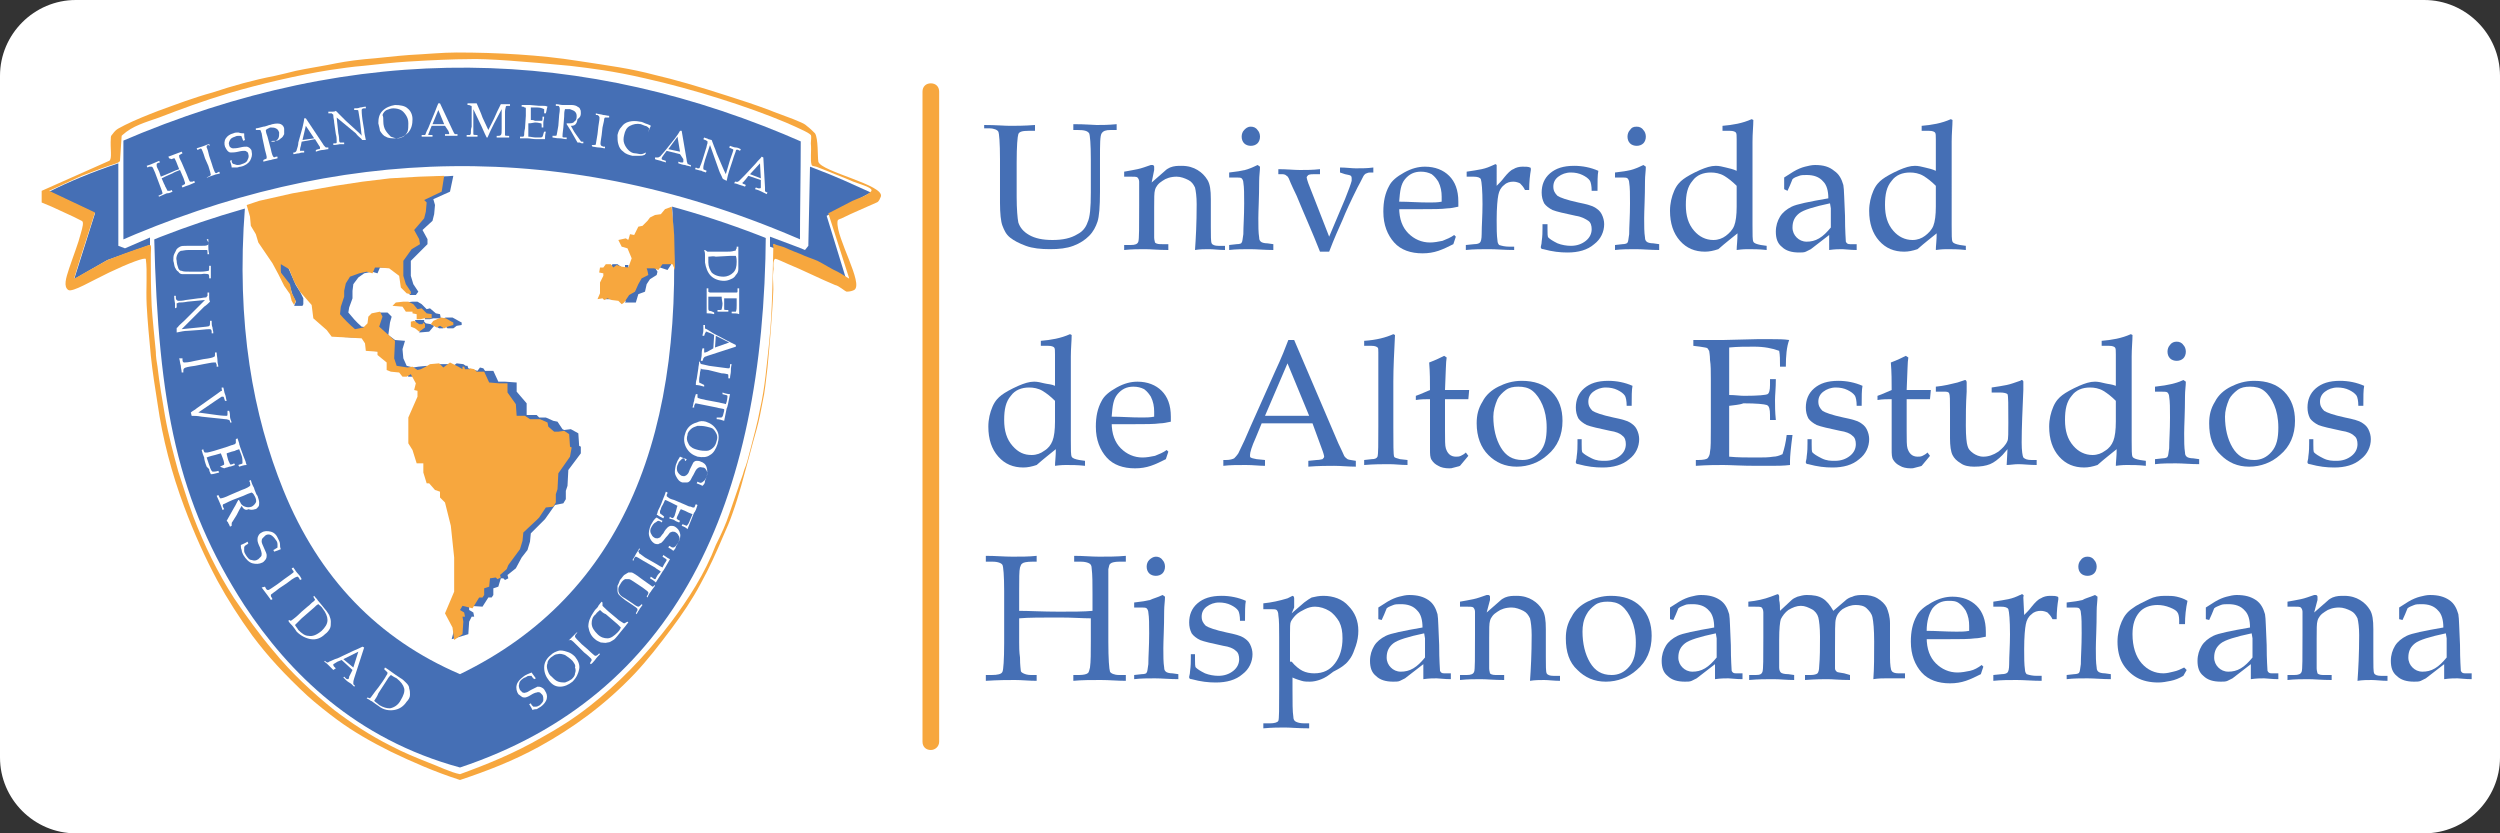
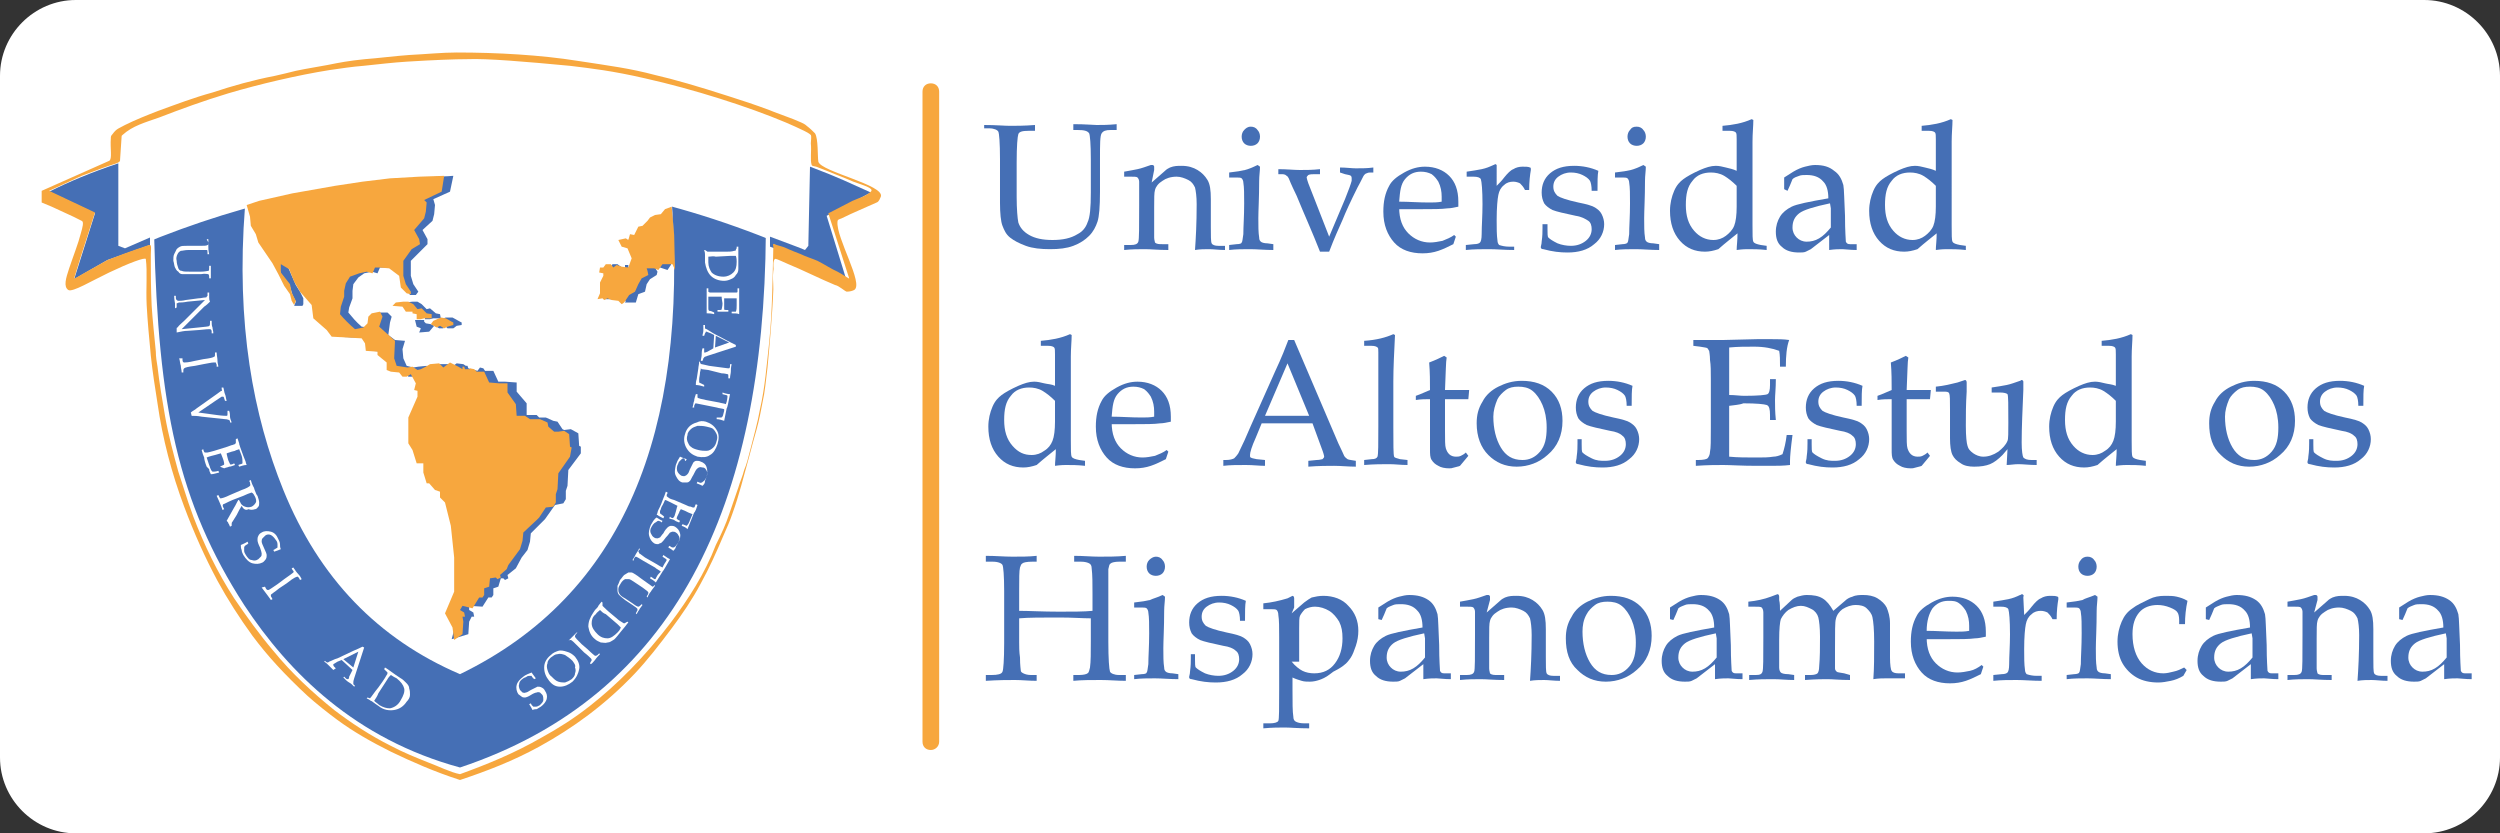
<svg xmlns="http://www.w3.org/2000/svg" version="1.1" id="Capa_1" x="0px" y="0px" viewBox="0 0 300 100" style="enable-background:new 0 0 300 100;" xml:space="preserve">
  <rect x="0" y="0" width="300" height="100" fill="#333333" stroke="none" />
  <style type="text/css">
	.st0{fill:#FFFFFF;}
	.st1{fill-rule:evenodd;clip-rule:evenodd;fill:#456FB5;}
	.st2{fill:none;stroke:#FFFFFF;stroke-width:1.417;stroke-miterlimit:22.926;}
	.st3{fill-rule:evenodd;clip-rule:evenodd;fill:#F7A73E;}
	.st4{fill:#F7A73E;}
	.st5{fill:#456FB5;}
</style>
  <path class="st0" d="M290.9,100H9.1c-5,0-9.1-4.1-9.1-9.1V9.1C0,4.1,4.1,0,9.1,0h281.8c5,0,9.1,4.1,9.1,9.1v81.8  C300,95.9,295.9,100,290.9,100z" />
  <g>
    <polygon class="st1" points="55.4,39 54.8,39.1 54.4,39.4 53.7,39.4 53.3,39 53.2,39.4 52.7,39.4 52,39 52.4,38.5 53.5,38.1    54.3,38.1 55.2,38.6 55.4,38.7  " />
    <polygon class="st1" points="51.7,38.9 52.1,39.1 51.5,39.8 50.3,39.9 50.5,39.4 50,39.2 49.8,38.4 50.9,38.4 50.9,38.6 51.1,38.8     " />
    <path class="st1" d="M18.5,28.4c3.6-1.2,7.3-2.4,10.9-3.6c-1.1,14.1,1,25.1,4.6,34c4.3,10.6,11.4,17.9,21.2,22.1   C74.8,71.4,82.6,51.9,80.6,24c3.8,1.3,7.5,2.7,11.3,4c-0.2,32.7-10.9,55.5-36.7,64.1c-12.5-3.4-20.5-11.3-25.9-19.5   C21.3,60.2,19,48.7,18.5,28.4" />
-     <path class="st1" d="M14.1,16.4c0,4.5,0,8.9,0,13.4c26.1-11.5,53.5-12.9,82.6,0c0-4.4,0.1-8.8,0.1-13.3C70.3,4.8,42.8,4,14.1,16.4z   " />
    <path class="st2" d="M14.1,16.4c0,4.5,0,8.9,0,13.4c26.1-11.5,53.5-12.9,82.6,0c0-4.4,0.1-8.8,0.1-13.3C70.3,4.8,42.8,4,14.1,16.4z   " />
    <g>
      <path class="st0" d="M53.4,15.1l-1.6,0l-0.2,0.5c-0.1,0.3-0.2,0.5-0.2,0.5c0,0,0,0.1,0,0.1c0,0,0.1,0,0.2,0l0.3,0l0,0.2    c-0.2,0-0.4,0-0.6,0c-0.3,0-0.5,0-0.7,0l0-0.2l0.1,0c0.1,0,0.2,0,0.3,0c0,0,0.1-0.1,0.1-0.2c0.1-0.3,0.3-0.6,0.4-0.9l0.7-1.7    c0.2-0.5,0.3-0.8,0.4-1l0.2,0l1.5,3.2c0.1,0.2,0.2,0.4,0.2,0.4c0,0,0.1,0.1,0.1,0.1c0,0,0.1,0,0.3,0l0,0.2c-0.2,0-0.5,0-0.7,0    c-0.2,0-0.5,0-0.8,0l0-0.2l0.3,0c0.1,0,0.2,0,0.2,0c0,0,0,0,0-0.1c0,0,0-0.1-0.1-0.3L53.4,15.1z M51.9,14.9l1.4,0l-0.7-1.7    L51.9,14.9z" />
    </g>
    <g>
      <path class="st0" d="M60.2,13.1l-0.9,1.7c-0.3,0.6-0.6,1.2-0.8,1.7l-0.1,0c-0.1-0.2-0.3-0.6-0.6-1.3l-1-2.1l0,2.1    c0,0.5,0,0.8,0,0.9c0,0.1,0.2,0.1,0.4,0.1l0.1,0l0,0.2c-0.3,0-0.5,0-0.6,0c-0.1,0-0.4,0-0.7,0l0-0.2l0.2,0c0.1,0,0.2,0,0.2,0    c0,0,0.1-0.1,0.1-0.2c0-0.3,0-0.5,0.1-0.8l0-1.6c0-0.4,0-0.6,0-0.8c0-0.1,0-0.1-0.1-0.1c0,0-0.1-0.1-0.3-0.1l-0.1,0l0-0.2    c0.3,0,0.5,0,0.6,0c0.1,0,0.3,0,0.5,0c0.2,0.5,0.5,1.1,0.7,1.7l0.7,1.5l0.7-1.4c0.2-0.5,0.5-1.1,0.8-1.7c0.2,0,0.4,0,0.5,0    c0.1,0,0.3,0,0.6,0l0,0.2l-0.2,0c-0.2,0-0.3,0-0.3,0.1c0,0.1-0.1,0.3-0.1,0.6l0,2c0,0.5,0,0.7,0,0.8s0.1,0.1,0.3,0.1l0.2,0l0,0.2    c-0.3,0-0.5,0-0.7,0c-0.3,0-0.5,0-0.8,0l0-0.2l0.2,0c0.1,0,0.2,0,0.3-0.1s0.1-0.3,0.1-0.8L60.2,13.1z" />
    </g>
    <g>
      <path class="st0" d="M63.4,14.8l0,0.7l0,0.4c0,0.2,0,0.4,0,0.5c0.3,0,0.6,0.1,0.9,0.1c0.2,0,0.4,0,0.5,0c0.1,0,0.2,0,0.3-0.1    c0.1-0.2,0.1-0.4,0.2-0.6l0.2,0c-0.1,0.4-0.1,0.7-0.1,0.8l0,0.1c-0.2,0-0.4,0-0.6,0l-0.4,0c-0.5,0-0.8-0.1-1.1-0.1    c-0.2,0-0.5,0-0.9,0l0-0.2l0.1,0c0.2,0,0.3,0,0.3,0c0,0,0.1-0.1,0.1-0.2c0-0.1,0-0.4,0.1-0.8l0.1-1.5c0-0.2,0-0.5,0-0.6    c0-0.2,0-0.3,0-0.3s0-0.1-0.1-0.1c0,0-0.1,0-0.2-0.1l-0.2,0l0-0.2l0.3,0l0.3,0c0.2,0,0.3,0,0.4,0l1.1,0.1l0.5,0    c0.2,0,0.3,0,0.5,0.1c-0.1,0.2-0.1,0.5-0.2,0.8l-0.2,0c0-0.2,0-0.4,0-0.5c-0.2-0.1-0.5-0.2-0.8-0.2c-0.3,0-0.5,0-0.8,0    c0,0.2,0,0.3,0,0.5l0,0.4l0,0.6c0.2,0,0.3,0,0.5,0.1c0.4,0,0.7,0,0.8,0c0.1,0,0.1-0.1,0.1-0.3l0-0.2l0.2,0c0,0.3-0.1,0.5-0.1,0.7    c0,0.2,0,0.4,0,0.6l-0.2,0l0-0.2c0-0.2,0-0.3-0.1-0.3c-0.1,0-0.3-0.1-0.7-0.1C63.7,14.8,63.6,14.8,63.4,14.8z" />
    </g>
    <g>
      <path class="st0" d="M45.4,14.8c0-0.6,0.1-1.1,0.5-1.5c0.4-0.4,0.9-0.6,1.5-0.7c0.6,0,1.2,0.1,1.5,0.4c0.4,0.3,0.6,0.8,0.6,1.3    c0,0.6-0.1,1.1-0.5,1.6c-0.4,0.4-0.9,0.7-1.6,0.7c-0.4,0-0.8,0-1.1-0.2c-0.3-0.1-0.5-0.4-0.7-0.7C45.6,15.6,45.5,15.2,45.4,14.8z     M46,14.6c0,0.4,0.1,0.8,0.3,1.1c0.2,0.3,0.4,0.5,0.6,0.7c0.3,0.1,0.5,0.2,0.8,0.2c0.3,0,0.5-0.1,0.7-0.2c0.2-0.1,0.4-0.4,0.5-0.6    c0.1-0.3,0.1-0.6,0.1-1c0-0.4-0.1-0.7-0.3-1c-0.2-0.3-0.4-0.5-0.6-0.6c-0.2-0.1-0.5-0.2-0.9-0.2c-0.3,0-0.5,0.1-0.8,0.2    c-0.2,0.1-0.4,0.3-0.5,0.6C46,14,46,14.2,46,14.6z" />
    </g>
    <g>
      <path class="st0" d="M68.5,15.1c0.2,0.3,0.3,0.6,0.6,1l0.5,0.7c0.1,0.1,0.1,0.2,0.2,0.2s0.1,0,0.1,0l0.1,0l0,0.2    c-0.2,0-0.3,0-0.4-0.1c-0.1,0-0.2,0-0.3,0l-0.8-1.4c-0.2-0.3-0.3-0.5-0.5-0.8l0-0.1c0.1,0,0.2,0,0.2,0c0.3,0,0.6,0,0.7-0.2    c0.2-0.1,0.3-0.3,0.3-0.6c0-0.2,0-0.4-0.2-0.6c-0.1-0.1-0.3-0.2-0.6-0.3c-0.2,0-0.4,0-0.6,0c-0.1,0.3-0.1,0.6-0.1,0.9l-0.1,1.3    c-0.1,0.7-0.1,1-0.1,1.1c0,0.1,0.1,0.1,0.3,0.1l0.2,0l0,0.2c-0.3,0-0.6-0.1-0.8-0.1c-0.2,0-0.4,0-0.9-0.1l0-0.2l0.2,0    c0.2,0,0.3,0,0.3-0.1s0.1-0.4,0.2-1.1l0.1-1.3c0.1-0.6,0.1-0.9,0-1c0-0.1-0.1-0.1-0.3-0.1l-0.1,0l0-0.2c0.3,0,0.6,0.1,0.8,0.1    c0.1,0,0.3,0,0.5,0c0.3,0,0.5,0,0.6,0c0.3,0,0.6,0.1,0.7,0.2c0.2,0.1,0.3,0.2,0.3,0.3c0.1,0.1,0.1,0.3,0.1,0.5    c0,0.3-0.1,0.5-0.4,0.7C69.2,15,68.9,15.1,68.5,15.1z" />
    </g>
    <g>
      <path class="st0" d="M40.4,14.1l0.2,1.9c0.1,0.4,0.1,0.7,0.1,0.9c0,0.1,0.1,0.2,0.1,0.2c0,0,0.1,0,0.3,0l0.2,0l0,0.2    c-0.2,0-0.4,0-0.5,0c-0.1,0-0.4,0.1-0.8,0.1l0-0.2l0.2,0c0.1,0,0.2,0,0.2-0.1c0,0,0-0.1,0-0.2c0-0.2,0-0.5-0.1-0.8l-0.2-1.4    c0-0.3-0.1-0.5-0.1-0.8c0-0.1,0-0.2-0.1-0.2c0,0-0.1-0.1-0.1-0.1c-0.1,0-0.1,0-0.2,0l-0.2,0l0-0.2c0.2,0,0.4,0,0.5,0    c0.1,0,0.3,0,0.4-0.1c0.2,0.2,0.4,0.4,0.6,0.6c0.2,0.2,0.4,0.4,0.6,0.6l1.1,1c0.4,0.4,0.7,0.6,0.8,0.8l-0.2-1.8    c-0.1-0.7-0.2-1.1-0.2-1.2c0-0.1-0.1-0.1-0.3-0.1l-0.2,0l0-0.2c0.3,0,0.5,0,0.7-0.1c0.2,0,0.4-0.1,0.7-0.1l0,0.2l-0.2,0    c-0.2,0-0.3,0.1-0.3,0.2c0,0.1,0,0.5,0.1,1.2l0.2,1.2c0,0.3,0.1,0.7,0.2,1.2c-0.3,0-0.4,0-0.4,0c0,0-0.1,0-0.1-0.1    c-0.2-0.2-0.5-0.4-0.7-0.7L40.4,14.1z" />
    </g>
    <g>
      <path class="st0" d="M71,17.4l0.2,0c0.2,0,0.3,0,0.3-0.1s0.1-0.5,0.2-1.2l0.1-0.9c0.1-0.7,0.2-1.1,0.1-1.2c0-0.1-0.1-0.1-0.2-0.2    l-0.2,0l0-0.2c0.3,0.1,0.6,0.1,0.9,0.2c0.2,0,0.5,0.1,0.7,0.1l0,0.2l-0.2,0c-0.1,0-0.2,0-0.3,0c0,0-0.1,0.1-0.1,0.2    c0,0.2-0.1,0.5-0.2,1l-0.1,0.9c-0.1,0.7-0.2,1.1-0.1,1.2c0,0.1,0.1,0.1,0.3,0.2l0.2,0l0,0.2c-0.2,0-0.5-0.1-0.7-0.1    c-0.3,0-0.6-0.1-0.8-0.1L71,17.4z" />
    </g>
    <g>
      <path class="st0" d="M77.8,15.9l0.1-0.5c-0.1-0.1-0.3-0.3-0.5-0.3c-0.2-0.1-0.3-0.1-0.5-0.2c-0.5-0.1-0.9,0-1.3,0.2    c-0.4,0.2-0.6,0.6-0.7,1.1c-0.1,0.4-0.1,0.7,0,1c0.1,0.3,0.3,0.6,0.5,0.8c0.2,0.2,0.5,0.4,0.8,0.4c0.2,0,0.5,0.1,0.7,0.1    c0.2,0,0.4-0.1,0.6-0.2l0,0.1c-0.1,0.1-0.1,0.2-0.2,0.2c-0.2,0.1-0.5,0.1-0.7,0.1c-0.2,0-0.4,0-0.7,0c-0.4-0.1-0.8-0.2-1.1-0.5    c-0.3-0.2-0.5-0.5-0.6-0.9c-0.1-0.3-0.1-0.7-0.1-1.1c0.1-0.4,0.2-0.7,0.5-1c0.2-0.3,0.5-0.5,0.9-0.6c0.4-0.1,0.8-0.1,1.3,0    c0.3,0,0.5,0.2,0.9,0.3c0.2,0.1,0.3,0.1,0.4,0.2c-0.1,0.2-0.2,0.4-0.3,0.8L77.8,15.9z" />
    </g>
    <g>
      <path class="st0" d="M37.8,16.7L36.2,17l-0.1,0.5C36,17.8,36,18,36,18c0,0,0,0.1,0,0.1c0,0,0.1,0,0.2,0l0.3,0l0,0.2    c-0.2,0-0.4,0-0.6,0.1c-0.3,0-0.5,0.1-0.7,0.1l0-0.2l0.1,0c0.1,0,0.2-0.1,0.2-0.1c0,0,0.1-0.1,0.1-0.2c0.1-0.3,0.2-0.6,0.2-0.9    l0.5-1.8c0.1-0.5,0.2-0.8,0.2-1.1l0.2,0l2,3c0.1,0.2,0.2,0.3,0.3,0.4c0,0,0.1,0.1,0.1,0.1c0,0,0.1,0,0.3,0l0,0.2    c-0.2,0-0.5,0.1-0.7,0.1c-0.2,0-0.5,0.1-0.8,0.2l0-0.2l0.3-0.1c0.1,0,0.2,0,0.2-0.1c0,0,0-0.1,0-0.1c0,0,0-0.1-0.1-0.2L37.8,16.7z     M36.3,16.8l1.4-0.2l-1-1.5L36.3,16.8z" />
    </g>
    <g>
      <path class="st0" d="M81.6,18.5L80,18.1l-0.3,0.4c-0.2,0.3-0.3,0.4-0.3,0.5c0,0,0,0.1,0,0.1c0,0,0.1,0.1,0.2,0.1l0.3,0.1l0,0.2    c-0.2-0.1-0.4-0.1-0.6-0.2c-0.3-0.1-0.5-0.1-0.7-0.2l0-0.2l0.1,0c0.1,0,0.2,0,0.3,0c0,0,0.1-0.1,0.2-0.1c0.2-0.2,0.4-0.5,0.6-0.7    l1.2-1.5c0.3-0.4,0.5-0.7,0.6-0.9l0.2,0l0.6,3.5c0,0.2,0.1,0.4,0.1,0.4c0,0.1,0,0.1,0.1,0.1c0,0,0.1,0.1,0.3,0.1l0,0.2    c-0.2-0.1-0.5-0.1-0.7-0.2c-0.2,0-0.5-0.1-0.8-0.2l0-0.2l0.3,0.1c0.1,0,0.2,0,0.2,0c0,0,0.1,0,0.1-0.1c0,0,0-0.1,0-0.3L81.6,18.5z     M80.2,17.9l1.4,0.3l-0.3-1.8L80.2,17.9z" />
    </g>
    <g>
      <path class="st0" d="M31.9,15.6c0,0.3,0.1,0.5,0.2,0.8l0.4,1.5c0.1,0.5,0.2,0.8,0.3,0.9c0,0.1,0.2,0.1,0.3,0l0.2,0l0,0.2    c-0.3,0.1-0.6,0.1-0.8,0.2c-0.2,0-0.4,0.1-0.9,0.2l0-0.2l0.2-0.1c0.1,0,0.2-0.1,0.2-0.1c0,0,0-0.1,0-0.2s-0.1-0.4-0.2-0.8    l-0.3-1.4l-0.1-0.6c-0.1-0.2-0.1-0.4-0.2-0.4c-0.1,0-0.2,0-0.4,0l-0.1,0l0-0.2c0.2,0,0.5-0.1,0.9-0.2c0.2,0,0.4-0.1,0.7-0.2    c0.2,0,0.3-0.1,0.4-0.1c0.4-0.1,0.8-0.1,1,0c0.2,0.1,0.4,0.3,0.4,0.6c0,0.2,0,0.4,0,0.6c-0.1,0.2-0.2,0.4-0.4,0.5    c-0.2,0.2-0.4,0.3-0.6,0.3c-0.1,0-0.2,0-0.4,0L32.5,17c0.2,0,0.3,0,0.4,0c0.2-0.1,0.4-0.2,0.5-0.4c0.1-0.2,0.1-0.4,0.1-0.7    c-0.1-0.3-0.2-0.4-0.4-0.5c-0.2-0.1-0.4-0.1-0.7-0.1C32.3,15.4,32.1,15.4,31.9,15.6z" />
    </g>
    <g>
      <path class="st0" d="M29.3,16c0,0.2,0,0.5,0.1,0.8l-0.2,0.1l-0.1-0.2c0-0.1-0.1-0.2-0.1-0.3s-0.2-0.1-0.3-0.1    c-0.2,0-0.3,0-0.5,0.1c-0.3,0.1-0.5,0.2-0.6,0.4c-0.1,0.2-0.2,0.4-0.1,0.6c0,0.1,0.1,0.3,0.2,0.3c0.1,0.1,0.2,0.1,0.3,0.1    c0.1,0,0.4,0,0.8-0.1s0.6-0.1,0.8-0.1c0.1,0,0.3,0.1,0.4,0.2c0.1,0.1,0.2,0.2,0.2,0.4c0.1,0.4,0,0.7-0.2,1.1    c-0.2,0.3-0.6,0.6-1.1,0.7c-0.2,0-0.3,0.1-0.5,0.1c-0.2,0-0.4,0-0.6,0c0-0.2-0.1-0.5-0.2-0.8l0.2-0.1l0,0.1c0,0.2,0.1,0.3,0.1,0.3    s0.1,0.1,0.2,0.1c0.1,0,0.2,0.1,0.4,0.1c0.1,0,0.3,0,0.5-0.1c0.3-0.1,0.6-0.2,0.7-0.5c0.1-0.2,0.2-0.4,0.1-0.7    c0-0.1-0.1-0.3-0.2-0.3c-0.1-0.1-0.2-0.1-0.3-0.1c-0.1,0-0.3,0-0.7,0.1c-0.4,0.1-0.7,0.1-0.9,0.1s-0.3-0.1-0.4-0.2    c-0.1-0.1-0.2-0.3-0.3-0.5c-0.1-0.3-0.1-0.7,0.1-1c0.2-0.3,0.5-0.5,0.9-0.6c0.2-0.1,0.4-0.1,0.6-0.1C28.9,16,29.1,16,29.3,16z" />
    </g>
    <g>
      <path class="st0" d="M85.2,17.4l-0.6,1.8c-0.1,0.4-0.2,0.7-0.2,0.9c0,0.1,0,0.2,0,0.2s0.1,0.1,0.2,0.1l0.2,0.1l-0.1,0.2    c-0.2-0.1-0.4-0.1-0.5-0.2c-0.1,0-0.4-0.1-0.8-0.2l0.1-0.2l0.2,0.1c0.1,0,0.2,0,0.2,0c0,0,0.1-0.1,0.1-0.2    c0.1-0.2,0.2-0.5,0.3-0.8l0.4-1.3c0.1-0.2,0.1-0.5,0.2-0.7c0-0.1,0-0.2,0-0.2c0,0,0-0.1-0.1-0.1c0,0-0.1-0.1-0.2-0.1l-0.2-0.1    l0.1-0.2c0.2,0.1,0.4,0.1,0.5,0.2c0.1,0,0.3,0.1,0.4,0.1c0.1,0.3,0.2,0.5,0.3,0.8c0.1,0.2,0.2,0.5,0.3,0.8l0.6,1.4    c0.2,0.5,0.4,0.9,0.5,1.1l0.5-1.7C87.9,18.4,88,18,88,18c0-0.1-0.1-0.1-0.3-0.2l-0.2-0.1l0.1-0.2c0.3,0.1,0.5,0.2,0.7,0.2    c0.2,0,0.4,0.1,0.6,0.2l-0.1,0.2L88.6,18c-0.2-0.1-0.3,0-0.3,0.1c0,0.1-0.2,0.5-0.4,1.2l-0.4,1.2c-0.1,0.3-0.2,0.7-0.3,1.2    c-0.2-0.1-0.4-0.2-0.4-0.2c0,0-0.1-0.1-0.1-0.1c-0.1-0.3-0.3-0.6-0.4-0.9L85.2,17.4z" />
    </g>
    <g>
      <path class="st0" d="M24.8,21.3l0.2-0.1c0.2-0.1,0.2-0.1,0.3-0.2c0-0.1-0.1-0.5-0.3-1.1L24.6,19c-0.2-0.7-0.4-1.1-0.4-1.1    c-0.1-0.1-0.1-0.1-0.3,0l-0.2,0.1l-0.1-0.2c0.3-0.1,0.6-0.2,0.9-0.3c0.2-0.1,0.5-0.2,0.6-0.2l0.1,0.2L25,17.4    c-0.1,0-0.2,0.1-0.2,0.1c0,0,0,0.1,0,0.2c0.1,0.2,0.2,0.5,0.3,1l0.3,0.9c0.2,0.7,0.4,1.1,0.4,1.1c0.1,0.1,0.2,0.1,0.3,0l0.2-0.1    l0.1,0.2c-0.2,0.1-0.5,0.1-0.7,0.2c-0.3,0.1-0.6,0.2-0.8,0.3L24.8,21.3z" />
    </g>
    <g>
      <path class="st0" d="M91.3,21.6l-1.5-0.5l-0.3,0.4c-0.2,0.2-0.3,0.4-0.4,0.4c0,0,0,0.1,0,0.1s0.1,0.1,0.2,0.1l0.2,0.1l-0.1,0.2    c-0.2-0.1-0.3-0.1-0.6-0.2c-0.3-0.1-0.5-0.2-0.7-0.2l0.1-0.2l0.1,0c0.1,0,0.2,0.1,0.2,0c0,0,0.1,0,0.2-0.1    c0.2-0.2,0.4-0.4,0.7-0.7l1.3-1.4c0.3-0.4,0.6-0.6,0.7-0.8l0.2,0.1l0.2,3.6c0,0.2,0,0.4,0,0.4c0,0.1,0,0.1,0.1,0.1    c0,0,0.1,0.1,0.2,0.1l-0.1,0.2c-0.2-0.1-0.4-0.2-0.6-0.3c-0.2-0.1-0.4-0.2-0.8-0.3l0.1-0.2l0.3,0.1c0.1,0,0.2,0,0.2,0    c0,0,0.1,0,0.1-0.1c0,0,0-0.1,0-0.3L91.3,21.6z M90,20.9l1.3,0.5l-0.1-1.8L90,20.9z" />
    </g>
    <g>
      <path class="st0" d="M19.4,21.4l0.3,0.7c0.1,0.1,0.1,0.3,0.2,0.4c0.1,0.2,0.2,0.4,0.2,0.4c0,0,0.1,0,0.1,0c0.1,0,0.1,0,0.2,0    l0.2-0.1l0.1,0.2c-0.2,0.1-0.4,0.2-0.7,0.2c-0.2,0.1-0.5,0.2-0.9,0.4L19,23.5l0.2-0.1c0.2-0.1,0.3-0.1,0.3-0.2    c0-0.1-0.1-0.4-0.3-0.9l-0.6-1.6c-0.2-0.5-0.3-0.7-0.4-0.7c-0.1,0-0.2,0-0.3,0l-0.2,0.1l-0.1-0.2c0.3-0.1,0.6-0.2,0.8-0.3    c0.2-0.1,0.5-0.2,0.7-0.3l0.1,0.2l-0.1,0c-0.2,0.1-0.3,0.1-0.3,0.2c0,0,0,0.1,0,0.2c0,0.1,0.1,0.3,0.3,0.7l0.2,0.6    c0.3-0.1,0.7-0.3,1.2-0.5c0.4-0.2,0.7-0.3,1-0.4l-0.2-0.5c-0.1-0.3-0.2-0.5-0.3-0.7c0-0.1-0.1-0.1-0.1-0.1c-0.1,0-0.1,0-0.3,0.1    L20.3,19l-0.1-0.2c0.3-0.1,0.5-0.2,0.8-0.3c0.3-0.1,0.5-0.2,0.8-0.3l0.1,0.2l-0.2,0.1c-0.1,0.1-0.2,0.1-0.2,0.1c0,0,0,0.1,0,0.2    c0,0.1,0.1,0.3,0.3,0.7l0.6,1.4c0.2,0.5,0.3,0.8,0.4,0.9c0.1,0,0.2,0,0.3,0l0.2-0.1l0.1,0.2c-0.2,0.1-0.5,0.2-0.7,0.3    c-0.3,0.1-0.6,0.2-0.8,0.3l-0.1-0.2l0.2-0.1c0.1-0.1,0.2-0.1,0.2-0.1c0,0,0-0.1,0-0.2c-0.1-0.2-0.1-0.4-0.3-0.8l-0.3-0.7    c-0.2,0.1-0.6,0.2-0.9,0.4C20,21.1,19.6,21.3,19.4,21.4z" />
    </g>
    <path class="st1" d="M57.3,44.5l-1.1-0.3l0,0l-0.1-0.3l-0.2,0l-0.3-0.2l-0.8-0.1l-0.4,0.3l-0.5-0.2l-1,0l-0.5,0l-0.5,0.3l-0.6,0.3   l-0.1-0.4l-1,0.1l-0.6,0.1l-0.8-0.2L48.4,43l-0.1-1.1l0.3-1l-1.2-0.1l-0.8-0.6l0.2-1.5L47,38l-0.5-0.5l-0.9,0L44.9,38l-0.1,0.8   l-0.5,0.5l-0.9-0.1c-0.7-0.6-1.1-1.1-1.6-1.7l0.1-0.6l0.4-1.1l0-0.9l0.1-0.8l0.6-0.8l0.7-0.5l0.9-0.2l0.7,0.2l0.3-0.7l0.5,0   l1.2,0.1l1,1l0.4,1.4l0.5,0.8l0.7,0l0.3-0.4l-0.6-0.9l-0.3-1l0-1.8l1.1-1.1l0.9-0.9l0-0.6l-0.6-1.1l1.2-1.1l0.2-0.8l0.1-1.1   L52,23.9l2-0.9l0.4-1.9L51,21.3l-3.5,0.2l-3.3,0.4l-3.3,0.5l-5.1,0.9l-4,0.9l-1.5,0.5l0.4,1.4l0.1,1.1l0.6,1l0.3,1l1.7,2.5l0.3,1.1   l1.1,1.6l0.3,1l0.4,0.8l-0.2,0.5l1,0l0.1-0.2l0-0.7L36,35l-0.5-0.8l-0.7-1.6l-0.4-0.9l1,0.6l0.6,1.5l0.7,1.2l1.4,1.6l0.2,1.6   l1.6,1.4l0.6,0.8l3.6,0.2l0.4,0.6l0.1,0.9l1.4,0.1v0.4l1.1,0.9l0,0.9l0.5,0.2l1,0.1l0.4,0.5l0.5,0l0.5-0.3l0.6,1.1l-0.2,0.8   l0.4,0.1l0,0.7l-1.5,2.4v3.1l0.5,0.8l0.5,1.6l0.8,0l0,1.1l0.4,1.3l0.3,0l0.7,0.8l0.6,0.2l0,0.7l0.6,0.6l0.7,2.8l0.4,3.8l0,4.1   l-1.1,2.6l0.9,1.7l-0.4,1.5l2-0.6l0.1-1.5L56.6,74h0.3l-0.1-0.5l-0.5-0.3l0-0.5l1.6,0.1l0.7-1.1l0.4,0l0.2-0.3l0-0.8l0.6-0.2l0.3-1   l0.3,0l0.2,0.2l0.4-0.2L60.9,69l1-0.8l0.7-1.3l0.7-0.9l0.3-1l0.1-1l1.4-1.4l0.3-0.3l1.2-1.7l1-0.2l0.3-0.5l0-1l0.2-0.6l0.1-1.9   l1.5-2l0-0.8l-0.2-0.1l-0.1-1.5l-0.9-0.5l-0.8,0.1l-0.2-0.1l-0.6-0.9l-0.5-0.1l-0.9-0.4l-0.8,0l-0.3-0.3l-1.2,0l0-1.4L62,47l0-1.1   l-1.4-0.1l-0.8,0l-0.6-1.3l-1,0L58,44.2l-0.4-0.1L57.3,44.5z" />
    <path class="st3" d="M56.4,44.3l-0.6,0l0,0l-0.1-0.3l-0.2,0v0.3L55,44l-1-0.5l-0.4,0.3l-0.4,0.3l-0.5-0.5l-1.1,0.1l-0.5,0.3   l-0.6,0.3l-0.4,0.1L49.5,44l-0.6,0.1l-1.3-0.2L47.3,43l0.1-2.1l-1.9-1.7l0.4-1.2l-0.3-0.6l-1,0.2L44.2,38l-0.1,0.8l-0.5,0.5l-1,0.2   c-0.7-0.6-1.3-1.2-1.8-1.8l0.1-0.9l0.4-1.2l0-0.7l0.2-0.9l0.5-0.8l1.1-0.4l0.9-0.2l0.7,0.2l0.3-0.7l0.5,0l1.2,0.1l1.2,0.9l0.2,1.4   l0.7,0.7l0.5,0.1l0-0.3l-0.6-0.9l-0.3-1l0-1.8l1-1.4l1-0.6l-0.1-0.6l-0.6-1.1l1.2-1.4l0.2-0.8l0.1-1.1L50.9,24L53,23l0.3-1.9   l-3,0.1l-3.5,0.2l-3.3,0.4l-3.3,0.5l-5.1,0.9l-4,0.9l-1.5,0.5l0.4,1.4l0.1,1.1l0.6,1l0.3,1l1.7,2.5l0.7,1.3l0.7,1.4l0.7,1l0.2,0.8   l0.3,0.5l0.2-0.5l-0.5-1l-0.2-1l-1.1-1.4v-1l1,0.6l0.6,1.5l0.7,1.2l1.4,1.6l0.2,1.6l1.6,1.4l0.6,0.8l3.6,0.2l0.4,0.6l0.1,0.9   l1.4,0.1v0.4l1.1,0.9l0,0.9l0.5,0.2l1,0.1l0.4,0.5l0.5,0l0.5-0.3l0.6,1.1l-0.2,0.8l0.4,0.1l0,0.7L49,50.1v3.1l0.5,0.8l0.5,1.6   l0.8,0l0,1.1l0.4,1.3l0.3,0l0.7,0.8l0.6,0.2l0,0.7l0.6,0.6l0.7,2.8l0.4,3.8l0,4.1l-1.1,2.6l0.9,1.7l0.2,1.5l1-0.7l0.1-1.5l-0.1-0.6   h0.3l-0.1-0.5l-0.5-0.3l0.3-0.5l1.2,0.3l0.8-1.3l0.4,0l0.2-0.3l0-0.8l0.6-0.2l0.1-1l0.7-0.1l0.2,0.2l0.4-0.2L60,69l0.8-0.7l0.2-0.5   l1.4-1.9l0.3-1l0.1-1l1.6-1.5l0.3-0.3l0.8-1.2l0.9-0.1l0.3-0.5l0-1l0.2-0.6l0.1-1.9l1.4-2l0.2-1.1l-0.2-0.1l-0.1-1.5l-0.6-0.4   L67,51.8h-0.5l-0.7-0.6l-0.1-0.5l-0.9-0.4l-1.2,0L63,49.9l-1,0l-0.1-1.4l-1-1.4l0-1.1l-1,0l-1.2-0.1l-0.6-1.3l-0.9,0l-0.3-0.3   l-0.5-0.1L56.4,44.3z" />
    <g>
      <path class="st0" d="M24.8,28.7l0.2,0c0,0.4,0,0.7,0,0.9c0,0.2,0,0.5,0.1,0.9l-0.2,0l0-0.2c0-0.2,0-0.3-0.1-0.3c-0.1,0-0.4,0-1,0    l-1.2,0c-0.4,0-0.7,0.1-0.9,0.1c-0.2,0.1-0.3,0.2-0.4,0.4c-0.1,0.2-0.2,0.5-0.1,0.8c0,0.3,0.1,0.6,0.2,0.9    c0.1,0.2,0.2,0.3,0.4,0.3c0.2,0.1,0.5,0.1,1.1,0.1l1.2,0c0.5,0,0.8-0.1,0.9-0.1c0.1,0,0.1-0.2,0.1-0.4l0-0.2l0.2,0    c0,0.4,0,0.7,0,0.8c0,0.2,0,0.4,0,0.7l-0.2,0l0-0.2c0-0.2-0.1-0.3-0.1-0.3c-0.1,0-0.4-0.1-0.9,0l-1.1,0c-0.5,0-0.9,0-1.1,0    c-0.2,0-0.4-0.1-0.5-0.3c-0.2-0.1-0.3-0.3-0.4-0.5c-0.1-0.2-0.1-0.5-0.2-0.8c0-0.3,0-0.6,0.1-0.8c0.1-0.2,0.2-0.4,0.3-0.6    c0.1-0.1,0.2-0.2,0.4-0.3c0.2-0.1,0.4-0.1,0.8-0.1l0.6,0l0.9,0c0.6,0,0.9,0,1-0.1c0.1,0,0.1-0.1,0.1-0.3L24.8,28.7z" />
    </g>
    <g>
	</g>
    <g>
      <path class="st0" d="M24.6,36l-2.1,0.2c-0.5,0.1-0.8,0.1-1,0.1c-0.1,0-0.2,0.1-0.3,0.1c0,0,0,0.1,0,0.3l0,0.2L21,37    c0-0.2,0-0.4,0-0.6c0-0.1-0.1-0.4-0.1-0.9l0.2,0l0,0.2c0,0.1,0,0.2,0.1,0.3c0,0,0.1,0.1,0.2,0.1c0.2,0,0.5,0,0.9-0.1l1.5-0.2    c0.3,0,0.6-0.1,0.8-0.1c0.1,0,0.2,0,0.2-0.1c0,0,0.1-0.1,0.1-0.1c0-0.1,0-0.1,0-0.2l0-0.2l0.2,0c0,0.3,0,0.5,0,0.6    c0,0.1,0,0.3,0.1,0.5c-0.2,0.2-0.4,0.4-0.7,0.6c-0.2,0.2-0.4,0.4-0.6,0.6l-1.2,1.2c-0.4,0.4-0.7,0.7-0.9,0.9l2-0.2    c0.8-0.1,1.3-0.1,1.3-0.2c0.1,0,0.1-0.2,0.1-0.4l0-0.2l0.2,0c0,0.3,0,0.6,0.1,0.8c0,0.2,0.1,0.4,0.1,0.7l-0.2,0l0-0.2    c0-0.2-0.1-0.3-0.2-0.3c-0.1,0-0.5,0-1.3,0.1l-1.4,0.1c-0.4,0-0.8,0.1-1.3,0.2c0-0.3,0-0.4,0-0.5c0,0,0-0.1,0.1-0.1    c0.2-0.3,0.5-0.5,0.8-0.8L24.6,36z" />
    </g>
    <g>
	</g>
    <g>
      <path class="st0" d="M21.9,43l0,0.2c0,0.2,0.1,0.3,0.2,0.3c0.1,0,0.5,0,1.3-0.2l1-0.2c0.8-0.1,1.2-0.2,1.3-0.3    c0.1,0,0.1-0.1,0.1-0.3l0-0.2l0.2,0c0,0.3,0.1,0.7,0.1,1c0,0.3,0.1,0.5,0.1,0.7l-0.2,0l0-0.2c0-0.1-0.1-0.2-0.1-0.3    c0,0-0.1,0-0.3,0c-0.2,0-0.6,0.1-1.2,0.2l-1,0.2c-0.8,0.1-1.2,0.2-1.3,0.3s-0.1,0.2-0.1,0.3l0,0.2l-0.2,0c0-0.3-0.1-0.5-0.1-0.8    c-0.1-0.3-0.1-0.6-0.2-0.9L21.9,43z" />
    </g>
    <g>
	</g>
    <g>
      <path class="st0" d="M22.9,49.5c0.2-0.2,0.5-0.3,0.7-0.5l2.4-1.7c0.3-0.2,0.5-0.4,0.6-0.4s0-0.1,0-0.3l0-0.1l0.2,0    c0.1,0.3,0.1,0.6,0.2,0.8c0.1,0.2,0.1,0.5,0.2,0.8l-0.2,0l-0.1-0.3c0-0.1-0.1-0.2-0.1-0.2c0,0-0.1,0-0.1,0c0,0-0.1,0-0.1,0    l-0.9,0.6l-1.9,1.3l2.2,0.3c0.7,0.1,1.1,0.1,1.2,0.1c0.1,0,0.1-0.1,0.1-0.2l0-0.1l0-0.3l0.2,0c0.1,0.3,0.1,0.5,0.1,0.7    c0,0.2,0.1,0.4,0.2,0.7l-0.2,0l0-0.1c0-0.1-0.1-0.2-0.1-0.2c-0.1,0-0.2-0.1-0.5-0.1L24.2,50c-0.5-0.1-0.9-0.1-1.2-0.1L22.9,49.5z" />
    </g>
    <g>
	</g>
    <g>
      <path class="st0" d="M26.5,54.4l-0.7,0.2l-0.4,0.1c-0.3,0.1-0.4,0.1-0.6,0.2c0.1,0.3,0.2,0.6,0.3,0.9c0.1,0.2,0.1,0.4,0.2,0.5    c0,0.1,0.1,0.2,0.2,0.3c0.2,0,0.4,0,0.7-0.1l0.1,0.2c-0.4,0.1-0.7,0.2-0.9,0.2l-0.1,0c-0.1-0.2-0.2-0.4-0.2-0.6L24.8,56    c-0.2-0.5-0.3-0.9-0.3-1.1c-0.1-0.2-0.2-0.5-0.3-0.9l0.2-0.1l0,0.1c0.1,0.2,0.1,0.3,0.2,0.3c0,0,0.1,0,0.3,0    c0.1,0,0.4-0.1,0.8-0.2l1.6-0.5c0.3-0.1,0.5-0.2,0.6-0.2c0.2-0.1,0.3-0.1,0.3-0.1c0,0,0-0.1,0.1-0.1c0,0,0-0.1,0-0.3l0-0.2    l0.2-0.1l0.1,0.3l0.1,0.3c0,0.2,0.1,0.3,0.1,0.4l0.4,1.1l0.2,0.5c0.1,0.2,0.1,0.4,0.2,0.6c-0.3,0-0.6,0.1-0.9,0.2l-0.1-0.2    c0.2-0.1,0.4-0.1,0.5-0.2c0-0.3,0-0.6-0.1-0.9c-0.1-0.3-0.2-0.5-0.3-0.8c-0.2,0.1-0.4,0.1-0.5,0.2l-0.4,0.1l-0.6,0.2    c0,0.2,0.1,0.4,0.1,0.5c0.1,0.5,0.3,0.7,0.3,0.8c0.1,0.1,0.2,0,0.3,0l0.2-0.1l0.1,0.2c-0.3,0.1-0.5,0.2-0.7,0.2    c-0.2,0.1-0.4,0.1-0.6,0.2L26.4,56l0.2-0.1c0.2-0.1,0.3-0.1,0.3-0.2c0-0.1,0-0.3-0.2-0.8C26.6,54.7,26.6,54.6,26.5,54.4z" />
    </g>
    <g>
	</g>
    <g>
      <path class="st0" d="M29,60.7c-0.2,0.3-0.4,0.7-0.6,1.1l-0.5,0.8c-0.1,0.1-0.1,0.2-0.1,0.3c0,0,0,0.1,0,0.1l0,0.1l-0.2,0.1    c-0.1-0.2-0.1-0.3-0.2-0.4c0-0.1-0.1-0.2-0.2-0.3l0.9-1.6c0.2-0.3,0.3-0.6,0.5-0.9l0.1,0c0,0.1,0.1,0.2,0.1,0.2    c0.1,0.3,0.3,0.5,0.6,0.6s0.5,0.1,0.8,0c0.2-0.1,0.4-0.3,0.5-0.5s0-0.5-0.1-0.7c-0.1-0.2-0.2-0.4-0.4-0.5c-0.3,0.1-0.6,0.2-1,0.4    L27.9,60c-0.7,0.3-1,0.5-1.1,0.5c-0.1,0.1-0.1,0.2,0,0.4l0.1,0.2l-0.2,0.1c-0.1-0.3-0.2-0.6-0.3-0.8c-0.1-0.2-0.2-0.5-0.4-0.9    l0.2-0.1l0.1,0.2c0.1,0.2,0.1,0.2,0.2,0.2c0.1,0,0.5-0.1,1.1-0.4l1.4-0.6c0.6-0.2,0.9-0.4,1-0.5c0.1-0.1,0-0.2,0-0.4l-0.1-0.2    l0.2-0.1c0.1,0.4,0.2,0.6,0.3,0.8c0.1,0.1,0.1,0.3,0.2,0.5c0.1,0.3,0.2,0.5,0.3,0.6c0.1,0.3,0.2,0.6,0.2,0.8c0,0.2,0,0.4-0.1,0.5    c-0.1,0.1-0.2,0.3-0.4,0.3c-0.3,0.1-0.5,0.1-0.8,0C29.5,61.3,29.2,61.1,29,60.7z" />
    </g>
    <g>
	</g>
    <g>
      <path class="st0" d="M33.7,65.9c-0.2,0.1-0.5,0.2-0.8,0.3l-0.1-0.2l0.2-0.1c0.1-0.1,0.2-0.1,0.3-0.2c0-0.1,0-0.2,0-0.4    c0-0.2-0.1-0.4-0.2-0.5c-0.2-0.3-0.4-0.5-0.6-0.6c-0.2-0.1-0.5-0.1-0.7,0.1c-0.1,0.1-0.2,0.2-0.3,0.3c-0.1,0.1-0.1,0.3-0.1,0.4    s0.1,0.4,0.3,0.8c0.2,0.4,0.3,0.7,0.3,0.8c0,0.2,0,0.3-0.1,0.5c-0.1,0.1-0.2,0.3-0.4,0.4c-0.4,0.2-0.8,0.2-1.2,0.1s-0.8-0.5-1.1-1    C29.1,66.4,29,66.2,29,66c-0.1-0.2-0.1-0.4-0.1-0.6c0.2-0.1,0.5-0.2,0.8-0.4l0.1,0.2l-0.1,0.1c-0.2,0.1-0.3,0.2-0.3,0.2    c0,0-0.1,0.1-0.1,0.2c0,0.1,0,0.3,0,0.4c0,0.2,0.1,0.3,0.2,0.5c0.2,0.3,0.4,0.6,0.7,0.6c0.3,0.1,0.5,0.1,0.8-0.1    c0.1-0.1,0.2-0.2,0.3-0.3s0.1-0.2,0.1-0.4c0-0.1-0.1-0.4-0.2-0.7c-0.2-0.4-0.3-0.7-0.3-0.9c0-0.2,0-0.3,0.1-0.5s0.2-0.3,0.4-0.4    c0.3-0.2,0.7-0.2,1.1-0.1c0.4,0.1,0.7,0.4,0.9,0.9c0.1,0.2,0.2,0.4,0.2,0.6C33.6,65.5,33.6,65.7,33.7,65.9z" />
    </g>
    <g>
	</g>
    <g>
	</g>
    <g>
      <path class="st0" d="M31.8,70.4l0.1,0.2c0.1,0.2,0.2,0.2,0.3,0.2c0.1,0,0.5-0.3,1.1-0.7l0.8-0.6c0.7-0.5,1-0.7,1.1-0.8    c0.1-0.1,0-0.2-0.1-0.3l-0.1-0.2l0.2-0.1c0.2,0.3,0.4,0.6,0.6,0.8c0.2,0.2,0.3,0.4,0.4,0.6l-0.2,0.1l-0.1-0.2    c-0.1-0.1-0.1-0.2-0.2-0.2c0,0-0.1,0-0.3,0.1c-0.2,0.1-0.5,0.3-1,0.7l-0.9,0.6c-0.6,0.5-1,0.7-1,0.8c0,0.1,0,0.2,0.1,0.3l0.1,0.2    l-0.2,0.1c-0.1-0.2-0.3-0.4-0.5-0.7c-0.2-0.3-0.4-0.5-0.6-0.8L31.8,70.4z" />
    </g>
    <g>
-       <path class="st0" d="M34.9,74.5c0.3-0.2,0.7-0.5,1.3-1.1l0.7-0.6c0.3-0.2,0.5-0.5,0.7-0.6c0.1-0.1,0.2-0.2,0.2-0.2    c0,0,0-0.1-0.1-0.2l-0.1-0.2l0.1-0.1c0.2,0.3,0.4,0.4,0.4,0.5l0.5,0.6l0.4,0.5c0.2,0.2,0.3,0.4,0.5,0.7c0.1,0.3,0.2,0.5,0.2,0.8    c0,0.3,0,0.6-0.1,0.8s-0.3,0.5-0.6,0.7c-0.5,0.5-1.1,0.7-1.7,0.6c-0.6-0.1-1.2-0.4-1.7-0.9l-0.2-0.3c-0.2-0.3-0.4-0.5-0.4-0.5    c-0.1-0.1-0.3-0.3-0.4-0.5l0.1-0.1L34.9,74.5z M35.4,75c0.1,0.2,0.3,0.4,0.4,0.6c0.4,0.4,0.8,0.7,1.2,0.7c0.5,0.1,1-0.1,1.6-0.6    c0.4-0.4,0.7-0.8,0.7-1.3c0-0.4-0.2-0.9-0.6-1.4c-0.1-0.2-0.3-0.3-0.5-0.5c-0.2,0.1-0.3,0.2-0.5,0.4l-1.5,1.3    C35.8,74.6,35.6,74.8,35.4,75z" />
-     </g>
+       </g>
    <g>
	</g>
    <g>
	</g>
    <g>
      <path class="st0" d="M42.3,80.4l-1.3-1.2l-0.5,0.2c-0.3,0.2-0.5,0.3-0.5,0.3c0,0,0,0.1,0,0.1c0,0,0,0.1,0.1,0.2l0.2,0.2L40,80.4    c-0.1-0.1-0.3-0.3-0.5-0.5c-0.2-0.2-0.4-0.4-0.6-0.5l0.1-0.1l0.1,0.1c0.1,0.1,0.2,0.1,0.2,0.1c0,0,0.1,0,0.2-0.1    c0.3-0.1,0.6-0.3,1-0.4l1.9-0.9c0.5-0.2,0.9-0.4,1.1-0.5l0.2,0.1l-1.2,3.7c-0.1,0.3-0.1,0.4-0.1,0.5c0,0.1,0,0.1,0,0.2    c0,0,0.1,0.1,0.2,0.2l-0.1,0.1c-0.2-0.2-0.4-0.4-0.6-0.5c-0.2-0.1-0.4-0.3-0.7-0.6l0.1-0.1l0.2,0.2c0.1,0.1,0.1,0.1,0.2,0.1    c0,0,0.1,0,0.1,0c0,0,0.1-0.1,0.1-0.3L42.3,80.4z M41.2,79.1l1.2,1l0.6-1.9L41.2,79.1z" />
    </g>
    <g>
      <path class="st0" d="M44.4,83.8c0.2-0.2,0.5-0.7,1-1.3l0.5-0.7c0.2-0.3,0.4-0.6,0.5-0.8c0.1-0.1,0.1-0.2,0.1-0.3    c0,0-0.1-0.1-0.2-0.2l-0.2-0.2l0.1-0.2c0.3,0.2,0.5,0.3,0.6,0.4l0.7,0.5l0.6,0.4c0.2,0.1,0.4,0.3,0.6,0.5c0.2,0.2,0.4,0.4,0.4,0.7    c0.1,0.3,0.1,0.5,0.1,0.8c0,0.3-0.2,0.6-0.4,0.8c-0.4,0.6-0.9,0.9-1.5,1c-0.6,0.1-1.3,0-1.9-0.5l-0.3-0.2    c-0.3-0.2-0.5-0.4-0.6-0.4c-0.1-0.1-0.3-0.2-0.5-0.3l0.1-0.1L44.4,83.8z M44.9,84.1c0.2,0.2,0.4,0.3,0.6,0.5    c0.5,0.3,0.9,0.4,1.3,0.4c0.5-0.1,1-0.4,1.3-1c0.3-0.5,0.5-1,0.4-1.4c-0.1-0.4-0.4-0.8-0.9-1.2c-0.2-0.1-0.4-0.2-0.7-0.4    c-0.1,0.1-0.3,0.3-0.4,0.5l-1.1,1.7C45.3,83.5,45.1,83.8,44.9,84.1z" />
    </g>
    <g>
      <path class="st0" d="M84.9,30.2c0.3,0,0.8,0,1.5,0l0.8,0c0.3,0,0.6,0,0.9-0.1c0.1,0,0.2,0,0.2-0.1c0,0,0-0.1,0.1-0.2l0-0.2l0.2,0    c0,0.3,0,0.5,0,0.6l0,0.7l0,0.6c0,0.2,0,0.5,0,0.8c0,0.3-0.1,0.5-0.3,0.7c-0.1,0.2-0.3,0.4-0.6,0.5c-0.2,0.1-0.5,0.2-0.8,0.2    c-0.6,0-1.2-0.2-1.6-0.6c-0.4-0.4-0.6-1-0.7-1.6l0-0.3c0-0.3,0-0.5,0-0.6c0-0.2,0-0.3-0.1-0.6l0.1,0L84.9,30.2z M85,30.8    c0,0.3,0,0.5,0,0.7c0,0.5,0.2,0.9,0.4,1.2c0.3,0.3,0.8,0.5,1.4,0.5c0.5,0,0.9-0.2,1.2-0.5c0.3-0.3,0.4-0.7,0.4-1.3    c0-0.2,0-0.4-0.1-0.7c-0.2,0-0.4,0-0.6,0l-1.8,0.1C85.6,30.7,85.3,30.8,85,30.8z" />
    </g>
    <g>
      <path class="st0" d="M86.6,35.6l-0.7,0l-0.4,0c-0.2,0-0.4,0-0.5,0c0,0.3,0,0.6,0,0.9c0,0.2,0,0.4,0,0.5c0,0.1,0,0.2,0.1,0.3    c0.2,0,0.4,0.1,0.6,0.2l0,0.2c-0.4-0.1-0.7-0.1-0.8-0.1l-0.1,0c0-0.2,0-0.4,0-0.6l0-0.4c0-0.5,0-0.8,0-1.1c0-0.2,0-0.5,0-0.9    l0.2,0l0,0.1c0,0.2,0,0.3,0,0.3c0,0,0.1,0.1,0.2,0.1c0.1,0,0.4,0,0.8,0l1.5,0c0.2,0,0.5,0,0.6,0c0.2,0,0.3,0,0.3,0    c0,0,0.1,0,0.1-0.1c0,0,0-0.1,0-0.2l0-0.2l0.2,0l0,0.3l0,0.3c0,0.2,0,0.3,0,0.4l0,1.1l0,0.5c0,0.2,0,0.3,0,0.5    c-0.2-0.1-0.5-0.1-0.9-0.1l0-0.2c0.2,0,0.4,0,0.5,0c0.1-0.2,0.1-0.5,0.1-0.8c0-0.3,0-0.5,0-0.8c-0.2,0-0.3,0-0.5,0l-0.4,0l-0.6,0    c0,0.2,0,0.3,0,0.5c0,0.4,0,0.7,0,0.8s0.1,0.1,0.3,0.1l0.2,0l0,0.2c-0.3,0-0.5,0-0.7,0c-0.2,0-0.4,0-0.6,0l0-0.2l0.2,0    c0.2,0,0.3,0,0.3-0.1c0-0.1,0.1-0.3,0.1-0.7C86.6,35.9,86.6,35.7,86.6,35.6z" />
    </g>
    <g>
	</g>
    <g>
      <path class="st0" d="M85.6,41.8l0.1-1.6l-0.4-0.2c-0.3-0.1-0.5-0.2-0.5-0.2c0,0-0.1,0-0.1,0c0,0,0,0.1-0.1,0.2l-0.1,0.3l-0.2,0    c0-0.2,0.1-0.4,0.1-0.6c0-0.3,0-0.5,0-0.7l0.2,0l0,0.1c0,0.1,0,0.2,0,0.3c0,0,0.1,0.1,0.2,0.1c0.3,0.2,0.5,0.3,0.8,0.5l1.7,0.9    c0.4,0.2,0.8,0.4,1,0.5l0,0.2l-3.4,1.1c-0.2,0.1-0.4,0.1-0.4,0.2c0,0-0.1,0.1-0.1,0.1c0,0,0,0.1-0.1,0.3l-0.2,0    c0-0.2,0.1-0.5,0.1-0.7c0-0.2,0-0.5,0.1-0.8l0.2,0l0,0.3c0,0.1,0,0.2,0,0.2c0,0,0,0,0.1,0c0,0,0.1,0,0.3-0.1L85.6,41.8z     M85.9,40.3l-0.1,1.4l1.7-0.6L85.9,40.3z" />
    </g>
    <g>
      <path class="st0" d="M84.1,44.2c0,0.2-0.1,0.4-0.1,0.5c0,0.3-0.1,0.6-0.1,0.8c0,0.1,0,0.3,0,0.4l0.6,0.3l0,0.2    c-0.3-0.1-0.7-0.2-1-0.2c0-0.2,0-0.4,0.1-0.7l0.2-1.3c0-0.2,0.1-0.5,0.1-0.8l0.1,0c0,0.2,0.1,0.3,0.2,0.3c0.1,0,0.4,0.1,0.9,0.2    l1.5,0.2c0.6,0.1,0.9,0.1,0.9,0.1s0.1-0.1,0.1-0.2l0-0.3l0.2,0c-0.1,0.4-0.1,0.7-0.1,0.9c0,0.2-0.1,0.5-0.1,0.8l-0.2,0l0-0.3    c0-0.1,0-0.2-0.1-0.2c-0.1,0-0.3-0.1-0.7-0.1L85,44.4l-0.8-0.1L84.1,44.2z" />
    </g>
    <g>
      <path class="st0" d="M86.9,49.1c-0.3-0.1-0.6-0.1-0.9-0.2l-1.5-0.3c-0.6-0.1-0.9-0.2-1-0.2c-0.1,0-0.1,0.1-0.2,0.3l0,0.2l-0.2,0    c0.1-0.3,0.1-0.6,0.2-0.8c0-0.2,0.1-0.5,0.2-0.8l0.2,0l0,0.2c0,0.1,0,0.2,0,0.2c0,0,0.1,0.1,0.2,0.1c0.2,0.1,0.5,0.1,0.8,0.2    l1.6,0.3c0.3,0.1,0.6,0.1,0.8,0.2l0.1-0.3c0.1-0.4,0.1-0.7,0.1-0.7c0,0-0.1-0.1-0.2-0.1l-0.4-0.1l0-0.2l0.3,0.1    c0.1,0,0.3,0.1,0.6,0.1c-0.2,1-0.3,1.6-0.4,1.7l-0.3,1.5c-0.3-0.1-0.6-0.2-0.9-0.2l0-0.2l0.4,0c0.1,0,0.2,0,0.2,0    c0,0,0-0.1,0.1-0.1c0.1-0.2,0.1-0.4,0.2-0.7L86.9,49.1z" />
    </g>
    <g>
      <path class="st0" d="M84.7,50.6c0.6,0.2,1,0.5,1.3,1c0.3,0.5,0.3,1,0.1,1.7c-0.2,0.6-0.5,1.1-0.9,1.3c-0.4,0.3-0.9,0.3-1.5,0.2    c-0.6-0.2-1-0.5-1.3-1c-0.3-0.5-0.4-1.1-0.2-1.7c0.1-0.4,0.3-0.7,0.5-0.9c0.2-0.2,0.5-0.4,0.9-0.5C84,50.5,84.3,50.5,84.7,50.6z     M84.8,51.2c-0.4-0.1-0.8-0.1-1.1-0.1c-0.3,0.1-0.6,0.2-0.8,0.4c-0.2,0.2-0.4,0.4-0.4,0.7c-0.1,0.3-0.1,0.5,0,0.8    c0.1,0.2,0.2,0.5,0.4,0.6c0.2,0.2,0.5,0.3,0.9,0.4c0.4,0.1,0.7,0.1,1,0.1s0.6-0.2,0.8-0.4c0.2-0.2,0.3-0.4,0.4-0.8    c0.1-0.3,0.1-0.5,0-0.8c-0.1-0.2-0.2-0.4-0.4-0.6S85.1,51.3,84.8,51.2z" />
    </g>
    <g>
      <path class="st0" d="M84.3,58.3c-0.2-0.1-0.4-0.2-0.7-0.3l0.1-0.2l0.2,0.1c0.1,0,0.2,0.1,0.3,0c0.1,0,0.1-0.1,0.3-0.2    c0.1-0.1,0.2-0.3,0.3-0.5c0.1-0.3,0.1-0.5,0-0.7c-0.1-0.2-0.2-0.4-0.5-0.4c-0.1,0-0.3-0.1-0.4,0c-0.1,0-0.2,0.1-0.3,0.2    s-0.2,0.3-0.4,0.7c-0.2,0.3-0.3,0.6-0.4,0.7c-0.1,0.1-0.2,0.2-0.4,0.2c-0.2,0-0.3,0-0.5,0c-0.4-0.1-0.6-0.4-0.8-0.8    c-0.2-0.4-0.1-0.8,0-1.3c0.1-0.2,0.1-0.3,0.2-0.5c0.1-0.2,0.2-0.3,0.3-0.5c0.2,0.1,0.5,0.2,0.8,0.3l-0.1,0.2l-0.1,0    C82.2,55.1,82.1,55,82,55c0,0-0.1,0-0.2,0.1c-0.1,0.1-0.2,0.2-0.3,0.3c-0.1,0.1-0.1,0.3-0.2,0.4c-0.1,0.3-0.1,0.6,0,0.8    c0.1,0.2,0.3,0.4,0.5,0.5c0.1,0,0.3,0.1,0.4,0c0.1,0,0.2-0.1,0.3-0.2c0.1-0.1,0.2-0.3,0.3-0.6c0.2-0.4,0.3-0.6,0.4-0.8    c0.1-0.1,0.2-0.2,0.4-0.2c0.2,0,0.3,0,0.5,0.1c0.3,0.1,0.6,0.3,0.7,0.7c0.1,0.3,0.1,0.7,0,1.1c-0.1,0.2-0.1,0.3-0.2,0.5    C84.6,58,84.5,58.1,84.3,58.3z" />
    </g>
    <g>
	</g>
    <g>
      <path class="st0" d="M81.3,60.7l-0.6-0.3l-0.4-0.2c-0.2-0.1-0.4-0.2-0.5-0.2c-0.1,0.2-0.2,0.5-0.4,0.8c-0.1,0.2-0.1,0.4-0.2,0.5    c0,0.1,0,0.2,0,0.3c0.1,0.1,0.3,0.2,0.5,0.4l-0.1,0.2c-0.4-0.2-0.6-0.3-0.7-0.4l-0.1,0c0.1-0.2,0.1-0.4,0.2-0.6l0.2-0.4    c0.2-0.4,0.3-0.8,0.4-1c0.1-0.2,0.2-0.5,0.3-0.8l0.2,0.1l0,0.1C80,59.3,80,59.4,80,59.5c0,0.1,0.1,0.1,0.2,0.2    c0.1,0.1,0.3,0.2,0.7,0.3l1.4,0.6c0.2,0.1,0.4,0.2,0.6,0.2c0.2,0.1,0.2,0.1,0.3,0.1c0,0,0.1,0,0.1,0c0,0,0.1-0.1,0.1-0.2l0.1-0.2    l0.2,0.1l-0.1,0.3l-0.1,0.3c-0.1,0.1-0.1,0.3-0.2,0.3l-0.4,1l-0.2,0.5c-0.1,0.2-0.1,0.3-0.2,0.5c-0.2-0.2-0.4-0.3-0.7-0.4l0.1-0.2    c0.2,0.1,0.3,0.1,0.5,0.2c0.2-0.2,0.3-0.4,0.4-0.7c0.1-0.2,0.2-0.5,0.3-0.7c-0.2-0.1-0.3-0.1-0.5-0.2l-0.4-0.2l-0.5-0.2    c-0.1,0.2-0.2,0.3-0.2,0.4c-0.2,0.4-0.3,0.6-0.3,0.7c0,0.1,0.1,0.1,0.2,0.2l0.2,0.1l-0.1,0.2c-0.3-0.1-0.5-0.2-0.6-0.3    c-0.2-0.1-0.4-0.1-0.6-0.2l0.1-0.2l0.1,0.1c0.2,0.1,0.3,0.1,0.3,0c0.1,0,0.2-0.3,0.3-0.7C81.2,61.1,81.2,60.9,81.3,60.7z" />
    </g>
    <g>
      <path class="st0" d="M80.8,66.1c-0.1-0.1-0.4-0.3-0.6-0.4l0.1-0.2l0.2,0.1c0.1,0.1,0.2,0.1,0.3,0.1c0.1,0,0.2-0.1,0.3-0.2    c0.1-0.1,0.2-0.3,0.3-0.4c0.1-0.3,0.2-0.5,0.1-0.7c-0.1-0.2-0.2-0.4-0.4-0.5c-0.1-0.1-0.3-0.1-0.4-0.1c-0.1,0-0.2,0.1-0.3,0.1    c-0.1,0.1-0.2,0.3-0.5,0.6c-0.2,0.3-0.4,0.5-0.5,0.6s-0.3,0.1-0.4,0.2c-0.2,0-0.3,0-0.5-0.1c-0.3-0.2-0.5-0.5-0.6-0.9    c-0.1-0.4,0-0.8,0.2-1.3c0.1-0.2,0.2-0.3,0.3-0.5c0.1-0.1,0.2-0.3,0.4-0.4c0.2,0.1,0.4,0.3,0.7,0.4l-0.1,0.2l-0.1-0.1    c-0.2-0.1-0.3-0.1-0.3-0.1c0,0-0.1,0-0.2,0.1c-0.1,0.1-0.2,0.1-0.3,0.2c-0.1,0.1-0.2,0.2-0.3,0.4c-0.2,0.3-0.2,0.6-0.1,0.8    c0.1,0.2,0.2,0.4,0.4,0.5c0.1,0.1,0.3,0.1,0.4,0.1c0.1,0,0.2-0.1,0.3-0.1c0.1-0.1,0.2-0.3,0.4-0.5c0.2-0.4,0.4-0.6,0.5-0.7    c0.1-0.1,0.3-0.2,0.4-0.2c0.2,0,0.3,0,0.5,0.1c0.3,0.2,0.5,0.4,0.6,0.8c0.1,0.3,0,0.7-0.2,1.1c-0.1,0.2-0.2,0.3-0.3,0.5    C81.1,65.8,80.9,66,80.8,66.1z" />
    </g>
    <g>
      <path class="st0" d="M79.3,68.6c-0.2-0.2-0.5-0.3-0.7-0.5l-1.4-0.8c-0.5-0.3-0.8-0.5-0.9-0.5s-0.1,0.1-0.2,0.2L76,67.3l-0.1-0.1    c0.2-0.3,0.3-0.5,0.4-0.7c0.1-0.2,0.3-0.4,0.4-0.7l0.1,0.1L76.7,66c-0.1,0.1-0.1,0.2-0.1,0.2c0,0,0.1,0.1,0.1,0.2    c0.2,0.1,0.4,0.3,0.7,0.5l1.4,0.8c0.3,0.2,0.5,0.3,0.7,0.4l0.1-0.2c0.2-0.4,0.4-0.6,0.4-0.7c0,0,0-0.1-0.2-0.2l-0.3-0.2l0.1-0.2    l0.3,0.2c0.1,0.1,0.3,0.2,0.5,0.3c-0.5,0.9-0.8,1.4-0.9,1.5l-0.8,1.3c-0.2-0.2-0.5-0.4-0.7-0.5l0.1-0.2l0.3,0.2    c0.1,0.1,0.2,0.1,0.2,0.1s0.1,0,0.1-0.1c0.1-0.2,0.2-0.4,0.4-0.6L79.3,68.6z" />
    </g>
    <g>
      <path class="st0" d="M78.5,70.2l0.1,0.1c-0.2,0.3-0.4,0.5-0.5,0.7c-0.1,0.1-0.3,0.4-0.4,0.7l-0.1-0.1l0.1-0.2    c0.1-0.1,0.1-0.2,0.1-0.3s-0.3-0.3-0.7-0.6l-0.9-0.6c-0.3-0.2-0.6-0.4-0.7-0.4s-0.3,0-0.5,0c-0.2,0.1-0.4,0.3-0.5,0.5    c-0.2,0.3-0.3,0.5-0.3,0.7c0,0.2,0,0.3,0.1,0.5s0.3,0.4,0.7,0.6l0.9,0.6c0.4,0.3,0.6,0.4,0.7,0.4s0.2-0.1,0.3-0.2l0.1-0.1l0.1,0.1    c-0.2,0.3-0.4,0.5-0.4,0.6c-0.1,0.1-0.2,0.3-0.3,0.5l-0.1-0.1l0.1-0.2c0.1-0.1,0.1-0.2,0.1-0.3s-0.3-0.3-0.6-0.5l-0.9-0.6    c-0.4-0.3-0.6-0.5-0.7-0.6c-0.1-0.1-0.2-0.3-0.2-0.5c0-0.2,0-0.4,0-0.6c0.1-0.2,0.2-0.4,0.3-0.7c0.2-0.2,0.3-0.4,0.5-0.6    c0.2-0.1,0.3-0.2,0.5-0.3c0.1,0,0.3,0,0.4,0c0.1,0,0.4,0.2,0.7,0.4l0.4,0.3l0.7,0.5c0.4,0.3,0.7,0.5,0.7,0.5    c0.1,0,0.2-0.1,0.2-0.2L78.5,70.2z" />
    </g>
    <g>
      <path class="st0" d="M72.3,72.7c0.2,0.2,0.6,0.6,1.1,1l0.6,0.5c0.2,0.2,0.5,0.4,0.7,0.5c0.1,0.1,0.2,0.1,0.2,0.1    c0,0,0.1,0,0.2-0.1l0.2-0.1l0.1,0.1c-0.2,0.2-0.3,0.4-0.4,0.5l-0.5,0.6l-0.4,0.5c-0.2,0.2-0.3,0.4-0.5,0.5s-0.4,0.3-0.7,0.3    c-0.3,0.1-0.5,0-0.8,0c-0.2-0.1-0.5-0.2-0.7-0.4c-0.5-0.4-0.7-0.9-0.8-1.5c0-0.6,0.2-1.1,0.6-1.7l0.2-0.3c0.2-0.2,0.4-0.4,0.4-0.5    c0.1-0.1,0.2-0.3,0.4-0.5l0.1,0.1L72.3,72.7z M72,73.2c-0.2,0.2-0.4,0.3-0.5,0.5C71.1,74,71,74.4,71,74.8c0,0.5,0.3,0.9,0.7,1.3    c0.4,0.4,0.8,0.5,1.2,0.5c0.4,0,0.8-0.3,1.2-0.7c0.1-0.1,0.3-0.3,0.4-0.6c-0.1-0.1-0.3-0.3-0.4-0.4l-1.4-1.2    C72.4,73.6,72.2,73.4,72,73.2z" />
    </g>
    <g>
      <path class="st0" d="M69.3,75.9L69.2,76C69,76.2,69,76.3,69,76.4c0,0.1,0.3,0.4,0.8,0.9l0.7,0.6c0.5,0.5,0.9,0.8,0.9,0.8    s0.2,0,0.3-0.1l0.2-0.2l0.1,0.1c-0.2,0.2-0.4,0.4-0.6,0.7c-0.2,0.2-0.3,0.4-0.5,0.5l-0.1-0.1l0.1-0.2c0.1-0.1,0.1-0.2,0.1-0.2    c0,0,0-0.1-0.1-0.2c-0.1-0.1-0.4-0.4-0.8-0.7l-0.7-0.7c-0.5-0.5-0.8-0.8-0.9-0.8c-0.1,0-0.2,0-0.3,0.1l-0.1,0.1L68.1,77    c0.2-0.2,0.3-0.3,0.5-0.5c0.2-0.2,0.4-0.4,0.6-0.6L69.3,75.9z" />
    </g>
    <g>
      <path class="st0" d="M69,78.8c0.4,0.5,0.6,1,0.5,1.5s-0.3,1-0.8,1.5c-0.5,0.4-1,0.6-1.5,0.6c-0.5,0-0.9-0.2-1.3-0.7    c-0.4-0.5-0.6-1-0.6-1.6c0-0.6,0.3-1.1,0.8-1.5c0.3-0.3,0.6-0.4,0.9-0.5c0.3-0.1,0.7,0,1,0.1C68.4,78.3,68.7,78.5,69,78.8z     M68.7,79.3c-0.3-0.3-0.6-0.5-0.9-0.7c-0.3-0.1-0.6-0.2-0.9-0.1c-0.3,0-0.5,0.2-0.8,0.4c-0.2,0.2-0.4,0.4-0.4,0.7    c-0.1,0.2-0.1,0.5,0,0.8c0.1,0.3,0.2,0.6,0.5,0.8c0.3,0.3,0.5,0.5,0.8,0.6c0.3,0.1,0.6,0.1,0.8,0.1c0.3-0.1,0.5-0.2,0.8-0.4    c0.2-0.2,0.4-0.4,0.4-0.7c0.1-0.2,0.1-0.5,0-0.7C69.1,79.8,68.9,79.6,68.7,79.3z" />
    </g>
    <g>
      <path class="st0" d="M63.9,85.2c-0.1-0.2-0.2-0.4-0.4-0.7l0.2-0.1l0.1,0.2c0.1,0.1,0.2,0.2,0.2,0.2c0.1,0,0.2,0,0.3,0    c0.2,0,0.3-0.1,0.5-0.2c0.2-0.2,0.4-0.4,0.4-0.6s0-0.4-0.1-0.6c-0.1-0.1-0.2-0.2-0.3-0.3c-0.1,0-0.2-0.1-0.4,0    c-0.1,0-0.4,0.1-0.7,0.3c-0.3,0.2-0.6,0.3-0.7,0.3c-0.1,0-0.3,0-0.4-0.1c-0.1-0.1-0.3-0.2-0.4-0.3c-0.2-0.3-0.3-0.7-0.2-1.1    c0.1-0.4,0.4-0.7,0.8-1c0.1-0.1,0.3-0.2,0.5-0.3c0.2-0.1,0.3-0.1,0.5-0.2c0.1,0.2,0.3,0.4,0.5,0.7l-0.2,0.1l-0.1-0.1    c-0.1-0.1-0.2-0.2-0.2-0.3c0,0-0.1,0-0.2,0c-0.1,0-0.3,0-0.4,0.1c-0.1,0.1-0.3,0.1-0.4,0.2c-0.3,0.2-0.5,0.4-0.5,0.7    c-0.1,0.2,0,0.5,0.1,0.7c0.1,0.1,0.2,0.2,0.3,0.3c0.1,0,0.2,0.1,0.4,0c0.1,0,0.3-0.1,0.6-0.3c0.4-0.2,0.6-0.3,0.8-0.4    c0.2,0,0.3,0,0.5,0.1c0.2,0.1,0.3,0.2,0.4,0.4c0.2,0.3,0.3,0.6,0.2,1c-0.1,0.3-0.3,0.6-0.7,0.9c-0.2,0.1-0.3,0.2-0.5,0.3    C64.3,85.1,64.1,85.1,63.9,85.2z" />
    </g>
    <polygon class="st1" points="80.8,27.1 81,30.1 80.5,31.8 80.1,32.4 79.2,32.1 78.7,32.3 78.9,32.6 78.8,33 78,33.5 77.6,34.1    77.4,35 76.6,35.3 76.3,36.3 75,36.3 75.1,36.1 73.8,35.9 73.1,35.9 72.5,35.9 72.8,35.2 72.8,33.9 73.2,33.1 73.2,32.8 72.7,32.7    72.8,32.2 73.2,32.2 73.5,31.7 74.1,31.7 75,32.4 75,31.8 75.4,31.8 75.4,32.1 76.2,32.2 76.6,31 76.1,29.8 75.4,29.6 75.1,28.9    75.9,28.6 76.3,28.9 76.4,28.1 76.9,28.3 77.5,27.2 78,27.1 78.6,26.6 78.8,26.2 79.4,25.8 80.1,25.8 80.6,25.1  " />
    <polygon class="st3" points="80.6,24.8 80.9,28.2 81,32.4 80.7,31.7 79.5,31.7 79,32.4 78.5,32.2 77.6,32.2 77.7,32.5 77.8,33    77,33.4 76.6,34.1 76.2,35 75.5,35.4 74.9,36.3 74.6,36.5 74.2,36.1 73.4,36 72.9,35.8 72.5,36 72.3,35.8 71.7,35.9 72,35.2    72,33.9 72.4,33.1 72.4,32.8 71.9,32.7 72,32.1 72.4,32.1 72.7,31.7 73.3,31.7 73.6,32.1 74,31.8 74.6,32 75.4,32.1 75.8,31    75.3,29.8 74.6,29.6 74.2,28.8 75.1,28.6 75.4,28.8 75.6,28.1 76.1,28.2 76.6,27.2 77.1,27.1 77.7,26.5 78,26.1 78.6,25.8    79.3,25.7 79.8,25.1  " />
    <path class="st1" d="M14.2,19.6c-3.3,1.1-5.9,2.2-8.3,3.4l5.5,2.6l-2.5,7.9l4-2.3l5.1-1.8v-0.9L15,29.8l-0.8-0.3V19.6z" />
    <path class="st1" d="M97.2,20c3.7,1.4,4.6,1.9,7.3,3.1l-5.3,2.8l2.4,7.8l-3.9-2.1l-5.3-2v-1.2l3.2,1.2l1,0.4l0.4-0.5L97.2,20z" />
    <polygon class="st1" points="52.9,38.2 52,38.2 51.6,38.3 51,38.3 51,37.7 50.6,37.4 49.3,36.8 48.6,36.3 49.5,36.2 50.1,36.2    50.6,36.5 51.2,37.1 51.6,37 52.3,37.6 52.8,37.7  " />
    <polygon class="st3" points="51.8,38.2 50.9,38.2 50.5,38.3 50,38.3 50,37.7 49.5,37.6 49.5,37.4 48.7,37.4 48.3,36.8 47.1,36.7    47.5,36.3 48.4,36.2 49,36.2 49.6,36.5 50.1,37.1 50.6,37 51.2,37.6 51.8,37.7  " />
-     <polygon class="st3" points="51,38.9 51,39.3 50.3,39.8 49.8,39.4 49.3,39.2 49.3,38.6 49.7,38.5 50.3,38.9 50.7,38.9 50.8,38.7     " />
    <polygon class="st3" points="54.4,39 53.7,39.2 53.3,39.4 52.8,39.1 52.4,39.3 51.7,38.9 52,38.5 52.9,38.1 53.5,38.2 54.2,38.6    54.4,38.7  " />
    <path class="st3" d="M55.2,92.9c-1.1-0.2-2.7-1-3.8-1.4c-1.5-0.6-3-1.2-4.5-2c-2.4-1.2-4.7-2.7-6.8-4.3c-2.6-2.1-5.1-4.4-7.3-7.1   c-1.7-2-3.2-4.1-4.7-6.3c-2-3.1-3.6-6.4-4.9-9.8c-0.2-0.6-0.4-1.1-0.6-1.7c-0.4-1.2-0.8-2.5-1.2-3.7c-0.6-2.2-1.2-4.4-1.6-6.7   c-0.3-1.7-0.7-4.1-0.9-5.9c-0.1-0.6-0.2-1.2-0.2-1.8c-0.2-2.1-0.4-3.9-0.5-5.5c-0.1-2.2-0.1-3.8-0.1-5c0-0.4,0-0.8,0-1.2   c0-0.4,0.1-1.1-0.1-1.1c-0.3,0-0.9,0.3-1.6,0.5l-1.4,0.5l-2.1,0.8l-2.5,1.4c-0.9,0.5-1.5,0.9-1.5,0.8l0.7-2.3l1.8-5.6l-5.5-2.6   l3.9-1.8l2.4-0.9c1.3-0.5,2.1-0.6,2.2-0.9l0.2-3c0,0,0,0,0.1-0.1c1.2-1.1,2.7-1.5,4.4-2.1c2.6-1,5.3-2,8.3-2.9   c3.7-1.1,8.4-2.2,12.2-2.8c1.4-0.2,2.7-0.4,4-0.5c1.9-0.2,3.6-0.4,5.2-0.5c3.2-0.2,5.8-0.3,7.3-0.3c2.3-0.1,7,0.3,12.3,0.8   c2.5,0.3,5.1,0.6,9,1.5c5.8,1.3,12.4,3.4,16.9,5.3c0.7,0.3,1.6,0.7,2.2,1c0.2,0.1,0.6,0.3,0.8,0.5c0.1,0.2,0,0.7,0,1   c0.1,0.9-0.1,2,0.1,2.6c0.1,0.2,0.4,0.1,0.8,0.3c0.5,0.2,1.3,0.5,2,0.8c0.8,0.3,1.5,0.6,2.2,0.9c1.4,0.5,2.5,0.8,2.1,1.2   c-0.7,0.6-1.3,0.7-2.2,1.1l-2.9,1.5l2.5,7.8c0,0.1-0.8-0.5-1.4-0.8c-0.7-0.3-1.6-0.9-2.4-1.3c-0.7-0.3-1.4-0.5-2-0.8   c-0.5-0.2-1.3-0.5-1.7-0.7c-0.4-0.2-0.9-0.3-1.2-0.4c-0.3-0.1-0.3-0.2-0.4-0.1c-0.1,0,0,0.2,0,0.3c-0.1,3.9-0.1,7.6-0.5,11.5   c-0.3,2.7-0.5,5.4-1.1,8c-0.3,1.7-0.8,3.4-1.2,5c-0.2,0.8-0.4,1.6-0.7,2.3c-0.2,0.8-0.5,1.4-0.7,2.1c-0.4,1.1-0.7,2.1-1.1,3.2   c-0.4,1.2-0.9,2.3-1.6,3.7c-1.3,3.4-3.3,6.5-5.4,9.3c-3.1,4.1-6.5,7.5-9.7,10c-1.9,1.5-3.8,2.7-5.8,3.8   C61.7,90.4,58.5,91.7,55.2,92.9 M55.2,93.6c-3.1-1-5.8-2.2-8.3-3.4c-2.4-1.2-4.5-2.4-6.4-3.8c-1.1-0.8-2.6-2-3.6-2.9   c-1.3-1.2-2.6-2.5-3.7-3.7c-1.1-1.2-2-2.3-2.9-3.5c-1.6-2.2-3-4.4-4.2-6.6c-1.5-2.8-2.8-5.7-4-8.9c-1.5-4-2.6-8.2-3.2-12.4   c-0.3-1.9-0.6-3.8-0.8-5.7c-0.2-2.1-0.4-4.2-0.5-6.1c-0.1-2,0.1-4-0.1-5.5c0-0.3-2.1,0.5-4.4,1.6c-2.1,1-4.4,2.4-4.9,2.1   c-0.6-0.4-0.3-1.4,0.1-2.6c0.5-1.5,1.1-3,1.4-4.2c0.2-0.7,0.4-1.4,0.1-1.5L8.8,26l-1.3-0.6l-1.3-0.6L5,24.3l0-1.4l8.1-3.6   c0.4-0.2,0.1-1.5,0.2-2.7c0-0.2,0-0.3,0.2-0.5c0.5-0.7,0.8-0.7,1.5-1.1c1.2-0.6,2.7-1.2,4-1.7c2.2-0.8,4.3-1.6,6.5-2.2   c2.4-0.8,4.9-1.5,7.5-2c0.9-0.2,1.7-0.4,2.5-0.6c1.4-0.3,2.8-0.5,3.8-0.7c1.5-0.3,2.5-0.5,4.5-0.7c1.4-0.1,3.8-0.4,5.3-0.5   c2-0.1,4-0.3,5.7-0.3c4.9,0,10.1,0.3,14.5,1c3.9,0.6,6.3,0.9,9.3,1.7c2.2,0.5,5.3,1.4,8.7,2.5c1.6,0.5,3.4,1.1,5,1.7   c0.7,0.3,1.9,0.7,2.9,1.1c0.7,0.3,1.3,0.5,1.6,0.8c0.4,0.3,0.7,0.6,1,0.9c0.4,0.6,0.3,2.8,0.4,3.4c0.3,1.2,8,2.8,7.5,4.2   c-0.1,0.2-0.2,0.6-0.5,0.7c-1.3,0.6-2.8,1.2-4.2,1.9c-0.2,0.1-0.5,0.1-0.5,0.4c-0.2,1.9,3.2,7.5,2,8.2c-0.2,0.1-0.5,0.2-0.9,0.2   c-0.3-0.1-0.9-0.7-1.4-0.8c-1.7-0.7-4.1-1.9-5.6-2.5c-0.2-0.1-0.7-0.3-0.9-0.4C93,31,93,31,92.9,31.2c-0.2,0.5,0,1-0.1,1.3   c-0.1,0.8,0,1.2,0,2.2c-0.1,2.9-0.5,7.3-0.7,9.4c-0.2,1.6-0.3,2.9-0.6,4.2c-0.2,1.1-0.4,2.1-0.7,3.2c-0.3,1.1-0.6,2.1-0.9,3.3   c-0.7,2.5-1.2,4.6-2,6.8c-0.3,0.9-0.7,1.8-1.1,2.7c-0.8,1.9-1.7,3.9-2.7,5.7c-1,1.9-2.3,3.8-3.5,5.4c-1.5,2-2.9,3.8-4.4,5.4   c-3.6,3.8-7.5,6.6-11.5,8.8C61.6,91.3,58.5,92.5,55.2,93.6z" />
  </g>
  <path class="st4" d="M111.7,90L111.7,90c-0.6,0-1-0.4-1-1V11c0-0.6,0.4-1,1-1l0,0c0.6,0,1,0.4,1,1v78C112.7,89.6,112.2,90,111.7,90z  " />
  <g>
    <path class="st5" d="M118.1,15.7v-0.7c1.4,0,2.5,0.1,3.1,0.1c0.7,0,1.7,0,3-0.1v0.7h-0.8c-0.7,0-1.1,0.1-1.2,0.4   c-0.1,0.3-0.2,1.4-0.2,3.4v4.1c0,1.5,0.1,2.6,0.2,3.1c0.2,0.6,0.6,1.1,1.3,1.5c0.7,0.4,1.6,0.6,2.8,0.6c1.2,0,2.2-0.2,3-0.7   c0.6-0.3,1-0.8,1.2-1.4c0.3-0.6,0.4-1.8,0.4-3.6v-4c0-1.8-0.1-2.9-0.2-3.1c-0.2-0.3-0.6-0.4-1.4-0.4h-0.5v-0.7   c1.5,0,2.4,0.1,2.8,0.1c0.6,0,1.4,0,2.4-0.1v0.7h-0.7c-0.6,0-0.9,0.1-1.1,0.4c-0.2,0.3-0.2,1.3-0.2,3.1v3.9c0,1.8-0.1,3-0.3,3.6   c-0.2,0.6-0.5,1.2-1,1.7c-0.5,0.5-1.1,0.9-1.9,1.2c-0.8,0.3-1.7,0.4-2.8,0.4c-1.1,0-2.1-0.1-2.9-0.4c-0.8-0.3-1.4-0.6-1.9-1   s-0.7-0.9-0.9-1.4s-0.3-1.5-0.3-2.8l0-2v-3.2c0-2-0.1-3.1-0.2-3.3c-0.1-0.2-0.5-0.4-1.1-0.4H118.1z" />
    <path class="st5" d="M138.2,21.9l1.6-1.4c0.2-0.2,0.4-0.3,0.6-0.4c0.5-0.2,0.9-0.2,1.4-0.2c0.8,0,1.4,0.2,1.9,0.5   c0.5,0.3,0.9,0.7,1.2,1.2s0.4,1.2,0.4,2.3l0,3.3c0,1.1,0,1.8,0.1,2c0.1,0.2,0.4,0.3,0.8,0.3h0.8V30c-0.7,0-1.4-0.1-1.9-0.1   c-0.5,0-1.1,0-1.7,0.1c0.1-1.4,0.2-3.2,0.2-5.5c0-0.9-0.1-1.6-0.2-2c-0.2-0.4-0.4-0.7-0.8-0.9s-0.9-0.4-1.4-0.4   c-0.7,0-1.3,0.2-1.7,0.5c-0.5,0.3-0.8,0.7-0.9,1.1c-0.1,0.3-0.1,1-0.1,2.1c0,1.3,0,2.5,0,3.6c0,0.3,0.1,0.5,0.1,0.6   c0.2,0.2,0.5,0.2,0.9,0.2h0.7V30c-1.2,0-2.1-0.1-2.8-0.1c-0.7,0-1.6,0-2.5,0.1v-0.6h0.8c0.5,0,0.8-0.1,0.9-0.4s0.1-1.7,0.1-4.4   c0-1.2,0-2.1,0-2.8c0-0.2-0.1-0.4-0.2-0.5c-0.1-0.1-0.4-0.1-0.8-0.1h-0.8v-0.6c0.6-0.1,1.1-0.2,1.6-0.3c0.5-0.1,1-0.3,1.6-0.5   c0.1,0,0.1,0,0.2,0c0.1,0,0.2,0.1,0.2,0.2l0,0.4L138.2,21.9z" />
    <path class="st5" d="M150.9,19.8l0.3,0.2c0,0.5-0.1,1.1-0.1,1.7c0,2-0.1,3.6-0.1,4.5c0,0.9,0,1.7,0.1,2.3c0,0.3,0.1,0.4,0.2,0.5   c0.1,0.1,0.4,0.2,0.8,0.2l0.7,0.1V30c-1,0-2-0.1-2.8-0.1c-0.8,0-1.7,0-2.5,0.1v-0.6l0.9-0.1c0.4,0,0.6-0.1,0.6-0.2   c0.1-0.1,0.1-0.4,0.2-1c0-0.9,0.1-2.1,0.1-3.7c0-1.1,0-1.9-0.1-2.5c0-0.2-0.1-0.4-0.2-0.5c-0.1-0.1-0.4-0.1-0.7-0.1h-0.8v-0.6   c0.9-0.1,1.5-0.2,1.9-0.3S150.3,20.1,150.9,19.8z M150.1,15.2c0.3,0,0.6,0.1,0.8,0.4c0.2,0.2,0.3,0.5,0.3,0.8   c0,0.3-0.1,0.6-0.3,0.8c-0.2,0.2-0.5,0.3-0.8,0.3c-0.3,0-0.6-0.1-0.8-0.3s-0.3-0.5-0.3-0.8c0-0.3,0.1-0.6,0.3-0.8   S149.7,15.2,150.1,15.2z" />
    <path class="st5" d="M160.8,20.7v-0.6c0.7,0,1.4,0.1,1.9,0.1c0.7,0,1.4,0,2.1-0.1v0.6h-0.3c-0.2,0-0.3,0-0.5,0.1   c-0.1,0-0.2,0.1-0.3,0.2s-0.3,0.6-0.8,1.5c-0.8,1.6-1.4,2.9-1.8,3.9c-0.4,0.9-1,2.2-1.6,3.8h-1.1c-0.9-2.3-1.9-4.5-2.8-6.7   c-0.4-0.8-0.6-1.3-0.7-1.5c-0.2-0.5-0.3-0.8-0.5-0.9c-0.2-0.2-0.4-0.2-0.7-0.2h-0.3v-0.6c1,0,1.9,0.1,2.6,0.1c0.7,0,1.5,0,2.4-0.1   v0.6h-0.5c-0.4,0-0.7,0-0.9,0.1c-0.1,0.1-0.2,0.2-0.2,0.3c0,0.1,0.1,0.4,0.2,0.7s1,2.5,2.5,6.4l1.9-4.5c0.4-1,0.7-1.8,0.8-2.2   c0-0.1,0-0.2,0-0.3c0-0.1,0-0.2-0.1-0.3s-0.3-0.1-0.7-0.2L160.8,20.7z" />
    <path class="st5" d="M167.9,24.9c0,1.4,0.4,2.4,1.1,3.1s1.6,1.1,2.6,1.1c0.5,0,1-0.1,1.5-0.2c0.5-0.2,1-0.4,1.4-0.7l0.2,0.2   l-0.3,0.9c-0.6,0.3-1.2,0.6-1.8,0.8c-0.6,0.2-1.2,0.3-1.9,0.3c-1.4,0-2.6-0.4-3.4-1.3s-1.3-2.1-1.3-3.7c0-1.2,0.2-2.2,0.7-3.1   c0.3-0.6,0.9-1.1,1.8-1.6c0.9-0.5,1.7-0.7,2.5-0.7c1.2,0,2.2,0.4,2.9,1.1c0.7,0.7,1.1,1.7,1.1,3.1l0,0.6c-0.5,0.1-0.9,0.2-1.3,0.2   c-0.7,0.1-1.8,0.1-3.1,0.1H167.9z M167.9,24.2c1.1,0,2.3,0.1,3.6,0.1c0.5,0,1,0,1.5-0.1v-0.6c0-0.6-0.1-1.2-0.4-1.8   c-0.2-0.3-0.4-0.6-0.8-0.9c-0.4-0.2-0.8-0.3-1.3-0.3c-0.8,0-1.4,0.3-1.9,0.9S168,22.9,167.9,24.2z" />
    <path class="st5" d="M179.6,22.3c0.3-0.3,0.6-0.6,0.9-1c0.4-0.5,0.8-0.9,1.1-1c0.3-0.2,0.7-0.3,1.1-0.3c0.4,0,0.7,0,0.9,0.1   c0.1,0,0.1,0.1,0.1,0.2l0,0.1c-0.1,0.6-0.2,1.4-0.2,2.4H183c-0.2-0.4-0.4-0.6-0.6-0.8c-0.2-0.1-0.5-0.2-0.8-0.2   c-0.4,0-0.8,0.1-1.1,0.4c-0.4,0.3-0.6,0.7-0.7,1.2c-0.1,0.5-0.2,1.5-0.2,3c0,1,0,1.8,0.1,2.5c0,0.2,0.1,0.4,0.2,0.5   c0.3,0.1,0.7,0.2,1.2,0.2h0.6V30c-1.1,0-2.1-0.1-3-0.1c-0.9,0-1.9,0-2.8,0.1v-0.6l1-0.1c0.4,0,0.6-0.1,0.7-0.2s0.2-0.4,0.2-1   c0-1,0.1-2.2,0.1-3.6c0-1.7-0.1-2.7-0.2-3c-0.1-0.2-0.4-0.3-0.9-0.3H176v-0.6c0.7-0.1,1.3-0.2,1.8-0.3c0.5-0.1,1-0.3,1.4-0.5   c0.1,0,0.2-0.1,0.2-0.1c0.1,0,0.1,0,0.2,0.1c0,0,0,0.1,0,0.3L179.6,22.3z" />
    <path class="st5" d="M185.7,26.8v0.7c0,0.5,0,0.9,0.1,1c0.2,0.2,0.5,0.4,1.1,0.7c0.5,0.2,1.1,0.3,1.6,0.3c0.7,0,1.3-0.2,1.8-0.6   c0.5-0.4,0.7-0.9,0.7-1.4c0-0.4-0.1-0.8-0.4-1s-0.8-0.5-1.5-0.6c-1.4-0.3-2.3-0.5-2.8-0.7c-0.4-0.2-0.8-0.5-1-0.8   c-0.2-0.4-0.3-0.8-0.3-1.3c0-0.9,0.3-1.7,1-2.3c0.7-0.6,1.6-0.9,2.9-0.9c1,0,2,0.2,2.9,0.6c-0.1,0.5-0.1,1.3-0.1,2.4H191   c0-0.6-0.1-1-0.2-1.2c-0.2-0.3-0.5-0.5-0.9-0.7s-0.9-0.3-1.4-0.3c-0.6,0-1.1,0.2-1.5,0.5s-0.6,0.7-0.6,1.2c0,0.5,0.2,0.8,0.5,1.1   c0.3,0.2,1.1,0.5,2.5,0.8c1,0.2,1.7,0.4,2,0.6c0.3,0.2,0.6,0.4,0.8,0.8c0.2,0.4,0.3,0.8,0.3,1.2c0,0.9-0.4,1.8-1.2,2.4   c-0.8,0.7-1.9,1-3.2,1c-0.9,0-1.8-0.1-2.9-0.4c-0.2,0-0.3-0.1-0.3-0.2l0-0.1c0-0.1,0.1-0.3,0.1-0.6c0.1-0.7,0.1-1.2,0.1-1.6l0-0.5   H185.7z" />
    <path class="st5" d="M197.2,19.8l0.3,0.2c0,0.5-0.1,1.1-0.1,1.7c0,2-0.1,3.6-0.1,4.5c0,0.9,0,1.7,0.1,2.3c0,0.3,0.1,0.4,0.2,0.5   c0.1,0.1,0.4,0.2,0.8,0.2l0.7,0.1V30c-1,0-2-0.1-2.8-0.1c-0.8,0-1.7,0-2.5,0.1v-0.6l0.9-0.1c0.3,0,0.6-0.1,0.6-0.2   c0.1-0.1,0.1-0.4,0.2-1c0-0.9,0.1-2.1,0.1-3.7c0-1.1,0-1.9-0.1-2.5c0-0.2-0.1-0.4-0.2-0.5c-0.1-0.1-0.4-0.1-0.7-0.1h-0.8v-0.6   c0.9-0.1,1.5-0.2,1.9-0.3S196.6,20.1,197.2,19.8z M196.4,15.2c0.3,0,0.6,0.1,0.8,0.4c0.2,0.2,0.3,0.5,0.3,0.8   c0,0.3-0.1,0.6-0.3,0.8c-0.2,0.2-0.5,0.3-0.8,0.3c-0.3,0-0.6-0.1-0.8-0.3c-0.2-0.2-0.3-0.5-0.3-0.8c0-0.3,0.1-0.6,0.3-0.8   C195.8,15.3,196,15.2,196.4,15.2z" />
    <path class="st5" d="M208.4,20.5v-3.8c0-0.4,0-0.7-0.1-0.8c-0.1-0.1-0.3-0.2-0.7-0.2h-0.9v-0.6c1.2-0.1,2.4-0.3,3.5-0.8l0.2,0.1   c0,0.7-0.1,1.6-0.1,2.6l0,2.8l0,0.9V27c0,1.2,0,1.8,0.1,2c0.1,0.2,0.4,0.3,0.9,0.4l0.7,0.1V30c-0.9-0.1-1.6-0.1-2.3-0.1   c-0.1,0-0.6,0-1.3,0.1c0-0.5,0.1-1.1,0.1-2c-0.6,0.5-1.4,1.1-2.3,1.9c-0.6,0.2-1.1,0.3-1.6,0.3c-1.2,0-2.2-0.4-3-1.3   s-1.2-2.1-1.2-3.6c0-0.9,0.2-1.7,0.5-2.4c0.3-0.7,0.7-1.1,1.1-1.4c0.4-0.3,1.1-0.7,2-1.1c0.7-0.3,1.3-0.5,1.9-0.5   c0.4,0,0.8,0.1,1.2,0.2S208,20.3,208.4,20.5z M208.4,22.3c-0.5-0.5-1-0.9-1.5-1.2s-1.1-0.4-1.6-0.4c-0.9,0-1.7,0.3-2.2,1   c-0.6,0.7-0.8,1.6-0.8,2.9c0,1.3,0.3,2.3,1,3.1c0.6,0.7,1.4,1.1,2.3,1.1c0.6,0,1.1-0.2,1.5-0.5s0.8-0.7,1-1.2   c0.2-0.5,0.3-1.3,0.3-2.3V22.3z" />
    <path class="st5" d="M214.1,22.7l0-0.7l0-0.7l1.1-0.7c0.5-0.3,1-0.5,1.4-0.6c0.4-0.1,0.8-0.2,1.2-0.2c1,0,1.7,0.2,2.3,0.7   c0.6,0.4,0.9,1,1.1,1.7c0.1,0.5,0.1,1.8,0.2,3.7c0,1.9,0.1,2.9,0.1,3.1c0.1,0.2,0.2,0.3,0.5,0.3h0.8V30c-0.8,0-1.4-0.1-1.7-0.1   c-0.4,0-0.9,0-1.6,0.1l0-0.9c0-0.3,0-0.6,0-0.9l-2.2,1.7c-0.2,0.1-0.4,0.2-0.6,0.3c-0.2,0.1-0.5,0.1-0.8,0.1   c-0.9,0-1.6-0.2-2.1-0.7c-0.5-0.4-0.7-1-0.7-1.8c0-0.7,0.2-1.3,0.5-1.8c0.3-0.5,0.8-0.9,1.4-1.2c0.6-0.3,2.1-0.6,4.4-1   c0-0.9-0.2-1.6-0.6-2c-0.5-0.6-1.2-0.8-2-0.8c-0.3,0-0.7,0-0.9,0.1c-0.3,0.1-0.6,0.2-0.8,0.4c-0.2,0.5-0.4,1-0.6,1.4L214.1,22.7z    M219.6,24.4c-1.9,0.4-3.2,0.8-3.7,1.2c-0.5,0.4-0.8,0.9-0.8,1.7c0,0.5,0.2,0.9,0.5,1.2c0.3,0.3,0.7,0.5,1.2,0.5   c0.5,0,1-0.1,1.5-0.4c0.5-0.3,0.9-0.7,1.4-1.3l0-2.3L219.6,24.4z" />
    <path class="st5" d="M232.3,20.5v-3.8c0-0.4,0-0.7-0.1-0.8c-0.1-0.1-0.3-0.2-0.7-0.2h-0.9v-0.6c1.2-0.1,2.4-0.3,3.5-0.8l0.2,0.1   c0,0.7-0.1,1.6-0.1,2.6l0,2.8l0,0.9V27c0,1.2,0,1.8,0.1,2c0.1,0.2,0.4,0.3,0.9,0.4l0.7,0.1V30c-0.9-0.1-1.6-0.1-2.3-0.1   c-0.1,0-0.6,0-1.3,0.1c0-0.5,0.1-1.1,0.1-2c-0.6,0.5-1.4,1.1-2.3,1.9c-0.6,0.2-1.1,0.3-1.6,0.3c-1.2,0-2.2-0.4-3-1.3   s-1.2-2.1-1.2-3.6c0-0.9,0.2-1.7,0.5-2.4c0.3-0.7,0.7-1.1,1.1-1.4c0.4-0.3,1.1-0.7,2-1.1c0.7-0.3,1.3-0.5,1.9-0.5   c0.4,0,0.8,0.1,1.2,0.2S231.9,20.3,232.3,20.5z M232.3,22.3c-0.5-0.5-1-0.9-1.5-1.2s-1.1-0.4-1.6-0.4c-0.9,0-1.7,0.3-2.2,1   c-0.6,0.7-0.8,1.6-0.8,2.9c0,1.3,0.3,2.3,1,3.1c0.6,0.7,1.4,1.1,2.3,1.1c0.6,0,1.1-0.2,1.5-0.5s0.8-0.7,1-1.2   c0.2-0.5,0.3-1.3,0.3-2.3V22.3z" />
    <path class="st5" d="M126.6,46.3v-3.8c0-0.4,0-0.7-0.1-0.8c-0.1-0.1-0.3-0.2-0.7-0.2h-0.9v-0.6c1.2-0.1,2.4-0.3,3.5-0.8l0.2,0.1   c0,0.7-0.1,1.6-0.1,2.6l0,2.8l0,0.9v6.3c0,1.2,0,1.8,0.1,2c0.1,0.2,0.4,0.3,0.9,0.4l0.7,0.1v0.6c-0.9-0.1-1.6-0.1-2.3-0.1   c-0.1,0-0.6,0-1.3,0.1c0-0.5,0.1-1.1,0.1-2c-0.6,0.5-1.4,1.1-2.3,1.9c-0.6,0.2-1.1,0.3-1.6,0.3c-1.2,0-2.2-0.4-3-1.3   s-1.2-2.1-1.2-3.6c0-0.9,0.2-1.7,0.5-2.4c0.3-0.7,0.7-1.1,1.1-1.4s1.1-0.7,2-1.1c0.7-0.3,1.3-0.5,1.9-0.5c0.4,0,0.8,0.1,1.2,0.2   S126.2,46.1,126.6,46.3z M126.6,48.1c-0.5-0.5-1-0.9-1.5-1.2c-0.5-0.3-1.1-0.4-1.6-0.4c-0.9,0-1.7,0.3-2.2,1   c-0.6,0.7-0.8,1.6-0.8,2.9c0,1.3,0.3,2.3,1,3.1s1.4,1.1,2.3,1.1c0.6,0,1.1-0.2,1.5-0.5c0.5-0.3,0.8-0.7,1-1.2   c0.2-0.5,0.3-1.3,0.3-2.3V48.1z" />
    <path class="st5" d="M133.4,50.7c0,1.4,0.4,2.4,1.1,3.1c0.7,0.7,1.6,1.1,2.6,1.1c0.5,0,1-0.1,1.5-0.2c0.5-0.2,1-0.4,1.4-0.7   l0.2,0.2l-0.3,0.9c-0.6,0.3-1.2,0.6-1.8,0.8c-0.6,0.2-1.2,0.3-1.9,0.3c-1.4,0-2.6-0.4-3.4-1.3s-1.3-2.1-1.3-3.7   c0-1.2,0.2-2.2,0.7-3.1c0.3-0.6,0.9-1.1,1.8-1.6s1.7-0.7,2.5-0.7c1.2,0,2.2,0.4,2.9,1.1c0.7,0.7,1.1,1.7,1.1,3.1l0,0.6   c-0.5,0.1-0.9,0.2-1.3,0.2c-0.7,0.1-1.8,0.1-3.1,0.1H133.4z M133.4,50c1.1,0,2.3,0.1,3.6,0.1c0.5,0,1,0,1.5-0.1v-0.6   c0-0.6-0.1-1.2-0.4-1.8c-0.2-0.3-0.4-0.6-0.8-0.9c-0.4-0.2-0.8-0.3-1.3-0.3c-0.8,0-1.4,0.3-1.9,0.9S133.5,48.7,133.4,50z" />
    <path class="st5" d="M157.5,50.8h-6.1l-0.7,1.7c-0.5,1.1-0.7,1.8-0.7,2.1c0,0.2,0,0.3,0.1,0.3c0.1,0.1,0.3,0.1,0.7,0.2l1,0.1v0.7   c-0.7,0-1.4-0.1-2.3-0.1c-1,0-1.9,0-2.7,0.1v-0.7l0.3,0c0.5,0,0.8-0.1,1-0.2c0.1-0.1,0.3-0.3,0.5-0.6c0.5-1,1-2.1,1.5-3.3l2.9-6.5   c0.8-1.7,1.3-3,1.6-3.8h0.7l5.3,12.4c0.4,0.8,0.6,1.3,0.7,1.5c0.1,0.2,0.3,0.3,0.4,0.4c0.2,0.1,0.5,0.1,1,0.2v0.7   c-0.9,0-1.8-0.1-2.6-0.1c-0.8,0-1.8,0-3.1,0.1v-0.7l1-0.1c0.4,0,0.6-0.1,0.7-0.1c0.1-0.1,0.2-0.2,0.2-0.3c0-0.1-0.1-0.5-0.3-1   L157.5,50.8z M151.8,49.9h5.3l-2.6-6.3L151.8,49.9z" />
    <path class="st5" d="M167.4,40.2c-0.1,2.1-0.2,3.9-0.2,5.6v5.4c0,2.1,0,3.4,0.1,3.6c0,0.1,0.3,0.2,0.7,0.3l0.9,0.1v0.6   c-0.8,0-1.5-0.1-2.2-0.1c-0.8,0-1.8,0-3,0.1v-0.6l0.9-0.1c0.4,0,0.6-0.1,0.7-0.3c0.1-0.3,0.1-1.5,0.1-3.7v-5.4l0-2l0-1.4   c0-0.3,0-0.6-0.1-0.6c-0.1-0.1-0.3-0.2-0.7-0.2h-0.9v-0.6c1.5-0.1,2.6-0.4,3.5-0.8L167.4,40.2z" />
    <path class="st5" d="M173.4,47.6v4.1c0,1.1,0,1.8,0.1,2.1c0.1,0.3,0.2,0.5,0.4,0.7c0.2,0.2,0.5,0.3,0.8,0.3c0.2,0,0.4,0,0.6-0.1   s0.4-0.2,0.6-0.4l0.3,0.4l-1,1.2c-0.2,0.1-0.4,0.1-0.7,0.2s-0.4,0.1-0.6,0.1c-0.5,0-1-0.1-1.3-0.3c-0.4-0.2-0.6-0.4-0.8-0.7   c-0.2-0.3-0.2-0.7-0.2-1.3l0-2v-4c-0.5,0-1.1,0-1.7,0.1v-0.5c0.6-0.2,1.2-0.5,1.7-0.7c0-1,0-2.1-0.1-3.3c0.8-0.3,1.4-0.6,1.8-0.8   l0.3,0.2c-0.1,0.5-0.1,1.8-0.2,3.9c0.9,0,1.5,0,2.1,0l0.8,0l-0.1,1.1l-0.4,0l-2,0H173.4z" />
    <path class="st5" d="M177.2,50.8c0-1,0.2-1.8,0.7-2.6c0.4-0.8,1.1-1.4,1.9-1.8c0.8-0.4,1.7-0.7,2.8-0.7c1.5,0,2.7,0.4,3.6,1.3   c0.9,0.9,1.3,2.1,1.3,3.5c0,1.7-0.6,3.1-1.8,4.1c-1,0.9-2.3,1.4-3.7,1.4c-1.4,0-2.5-0.5-3.4-1.4C177.7,53.7,177.2,52.4,177.2,50.8z    M179.2,50c0,1.4,0.3,2.7,0.9,3.7s1.4,1.5,2.6,1.5c0.8,0,1.5-0.3,2.1-1s0.8-1.6,0.8-2.9c0-1.1-0.2-2-0.5-2.7s-0.7-1.3-1.2-1.7   s-1.1-0.5-1.7-0.5c-0.6,0-1.1,0.1-1.5,0.4c-0.4,0.3-0.8,0.7-1,1.1C179.4,48.6,179.2,49.3,179.2,50z" />
    <path class="st5" d="M189.8,52.6v0.7c0,0.5,0,0.9,0.1,1c0.2,0.2,0.5,0.4,1.1,0.7s1.1,0.3,1.6,0.3c0.7,0,1.3-0.2,1.8-0.6   c0.5-0.4,0.7-0.9,0.7-1.4c0-0.4-0.1-0.8-0.4-1c-0.3-0.3-0.8-0.5-1.5-0.6c-1.4-0.3-2.3-0.5-2.8-0.7c-0.4-0.2-0.8-0.5-1-0.8   c-0.2-0.4-0.3-0.8-0.3-1.3c0-0.9,0.3-1.7,1-2.3c0.7-0.6,1.6-0.9,2.9-0.9c1,0,2,0.2,2.9,0.6c-0.1,0.5-0.1,1.3-0.1,2.4h-0.6   c0-0.6-0.1-1-0.2-1.2c-0.2-0.3-0.5-0.5-0.9-0.7s-0.9-0.3-1.4-0.3c-0.6,0-1.1,0.2-1.5,0.5s-0.6,0.7-0.6,1.2c0,0.5,0.2,0.8,0.5,1.1   c0.3,0.2,1.1,0.5,2.5,0.8c1,0.2,1.7,0.4,2,0.6c0.3,0.2,0.6,0.4,0.8,0.8c0.2,0.4,0.3,0.8,0.3,1.2c0,0.9-0.4,1.8-1.2,2.4   c-0.8,0.7-1.9,1-3.2,1c-0.9,0-1.8-0.1-2.9-0.4c-0.2,0-0.3-0.1-0.3-0.2l0-0.1c0-0.1,0.1-0.3,0.1-0.6c0.1-0.7,0.1-1.2,0.1-1.6l0-0.5   H189.8z" />
    <path class="st5" d="M207.5,48.7v2.6l0,1.5c0,0.9,0,1.6,0,2c1,0.1,2.1,0.1,3.3,0.1c0.8,0,1.4,0,2-0.1c0.3,0,0.7-0.1,1.1-0.3   c0.2-0.6,0.4-1.4,0.5-2.3h0.7c-0.2,1.5-0.3,2.6-0.3,3.1l0,0.5c-0.8,0.1-1.6,0.1-2.4,0.1l-1.6,0c-1.8,0-3.2-0.1-4-0.1   c-0.8,0-1.9,0-3.3,0.1v-0.7h0.3c0.6,0,1-0.1,1.1-0.2s0.3-0.4,0.3-0.8c0.1-0.4,0.1-1.4,0.1-2.9v-5.8c0-0.9,0-1.7-0.1-2.3   c0-0.6-0.1-1-0.1-1.1c-0.1-0.1-0.1-0.2-0.2-0.3c-0.1-0.1-0.4-0.1-0.9-0.2l-0.8-0.1v-0.7h1.1l1.1,0c0.6,0,1.1,0,1.4,0l4-0.1l1.9,0   c0.7,0,1.3,0,2,0.1c-0.3,0.8-0.4,1.9-0.4,3.2h-0.7c0-0.8,0-1.4-0.1-1.9c-0.8-0.3-1.8-0.5-3-0.5c-1,0-2,0-3,0.1c0,0.7,0,1.3,0,2   l0,1.6v2.1c0.7,0,1.3,0.1,1.8,0.1c1.7,0,2.6-0.1,2.8-0.2c0.2-0.1,0.3-0.5,0.3-1.1v-0.7h0.7c0,1.1-0.1,1.9-0.1,2.5   c0,0.7,0,1.4,0.1,2.4h-0.7v-0.6c0-0.7-0.1-1.1-0.4-1.2s-1.2-0.2-2.8-0.2C208.7,48.6,208.1,48.6,207.5,48.7z" />
    <path class="st5" d="M217.4,52.6v0.7c0,0.5,0,0.9,0.1,1c0.2,0.2,0.5,0.4,1.1,0.7s1.1,0.3,1.6,0.3c0.7,0,1.3-0.2,1.8-0.6   c0.5-0.4,0.7-0.9,0.7-1.4c0-0.4-0.1-0.8-0.4-1c-0.3-0.3-0.8-0.5-1.5-0.6c-1.4-0.3-2.3-0.5-2.8-0.7c-0.4-0.2-0.8-0.5-1-0.8   c-0.2-0.4-0.3-0.8-0.3-1.3c0-0.9,0.3-1.7,1-2.3c0.7-0.6,1.6-0.9,2.9-0.9c1,0,2,0.2,2.9,0.6c-0.1,0.5-0.1,1.3-0.1,2.4h-0.6   c0-0.6-0.1-1-0.2-1.2c-0.2-0.3-0.5-0.5-0.9-0.7s-0.9-0.3-1.4-0.3c-0.6,0-1.1,0.2-1.5,0.5s-0.6,0.7-0.6,1.2c0,0.5,0.2,0.8,0.5,1.1   c0.3,0.2,1.1,0.5,2.5,0.8c1,0.2,1.7,0.4,2,0.6c0.3,0.2,0.6,0.4,0.8,0.8c0.2,0.4,0.3,0.8,0.3,1.2c0,0.9-0.4,1.8-1.2,2.4   c-0.8,0.7-1.9,1-3.2,1c-0.9,0-1.8-0.1-2.9-0.4c-0.2,0-0.3-0.1-0.3-0.2l0-0.1c0-0.1,0.1-0.3,0.1-0.6c0.1-0.7,0.1-1.2,0.1-1.6l0-0.5   H217.4z" />
    <path class="st5" d="M228.8,47.6v4.1c0,1.1,0,1.8,0.1,2.1c0.1,0.3,0.2,0.5,0.4,0.7c0.2,0.2,0.5,0.3,0.8,0.3c0.2,0,0.4,0,0.6-0.1   s0.4-0.2,0.6-0.4l0.3,0.4l-1,1.2c-0.2,0.1-0.4,0.1-0.7,0.2s-0.4,0.1-0.6,0.1c-0.5,0-1-0.1-1.3-0.3c-0.4-0.2-0.6-0.4-0.8-0.7   c-0.2-0.3-0.2-0.7-0.2-1.3l0-2v-4c-0.5,0-1.1,0-1.7,0.1v-0.5c0.6-0.2,1.2-0.5,1.7-0.7c0-1,0-2.1-0.1-3.3c0.8-0.3,1.4-0.6,1.8-0.8   l0.3,0.2c-0.1,0.5-0.1,1.8-0.2,3.9c0.9,0,1.5,0,2.1,0l0.8,0l-0.1,1.1l-0.4,0l-2,0H228.8z" />
    <path class="st5" d="M240.8,55.8l0.1-1.9l-0.6,0.7c-0.5,0.5-1,0.9-1.5,1.1c-0.5,0.2-1.1,0.3-1.9,0.3c-0.6,0-1.2-0.1-1.6-0.4   c-0.5-0.3-0.8-0.6-1-1c-0.2-0.4-0.3-1.1-0.3-2c0-0.5,0-1,0-1.7l0-1.7c0-1.2,0-1.8-0.1-2s-0.3-0.2-0.7-0.2h-0.9v-0.6   c1-0.1,1.8-0.3,2.6-0.5l0.9-0.3c0.1,0,0.2,0.1,0.2,0.3L236,47c-0.1,1.5-0.1,2.9-0.1,4.1c0,1.3,0.1,2.1,0.2,2.4   c0.1,0.4,0.3,0.6,0.7,0.9c0.3,0.2,0.7,0.4,1.2,0.4c0.6,0,1.2-0.2,1.8-0.6c0.5-0.4,0.9-0.8,1.1-1.3c0.1-0.2,0.1-1,0.1-2.2   c0-2.1,0-3.2-0.1-3.4c-0.1-0.1-0.4-0.2-0.9-0.2H239v-0.6c0.7-0.1,1.3-0.2,1.8-0.3c0.5-0.1,1-0.3,1.6-0.5c0.1,0,0.1-0.1,0.2-0.1   c0.1,0,0.2,0.1,0.2,0.2l0,1c-0.1,2.4-0.2,4.5-0.2,6.3c0,1,0.1,1.6,0.2,1.8c0.2,0.2,0.5,0.3,1,0.3h0.6v0.6c-0.9,0-1.6-0.1-2.2-0.1   C241.7,55.7,241.2,55.8,240.8,55.8z" />
    <path class="st5" d="M253.9,46.3v-3.8c0-0.4,0-0.7-0.1-0.8c-0.1-0.1-0.3-0.2-0.7-0.2h-0.9v-0.6c1.2-0.1,2.4-0.3,3.5-0.8l0.2,0.1   c0,0.7-0.1,1.6-0.1,2.6l0,2.8l0,0.9v6.3c0,1.2,0,1.8,0.1,2c0.1,0.2,0.4,0.3,0.9,0.4l0.7,0.1v0.6c-0.9-0.1-1.6-0.1-2.3-0.1   c-0.1,0-0.6,0-1.3,0.1c0-0.5,0.1-1.1,0.1-2c-0.6,0.5-1.4,1.1-2.3,1.9c-0.6,0.2-1.1,0.3-1.6,0.3c-1.2,0-2.2-0.4-3-1.3   s-1.2-2.1-1.2-3.6c0-0.9,0.2-1.7,0.5-2.4c0.3-0.7,0.7-1.1,1.1-1.4c0.4-0.3,1.1-0.7,2-1.1c0.7-0.3,1.3-0.5,1.9-0.5   c0.4,0,0.8,0.1,1.2,0.2S253.4,46.1,253.9,46.3z M253.9,48.1c-0.5-0.5-1-0.9-1.5-1.2s-1.1-0.4-1.6-0.4c-0.9,0-1.7,0.3-2.2,1   c-0.6,0.7-0.8,1.6-0.8,2.9c0,1.3,0.3,2.3,1,3.1c0.6,0.7,1.4,1.1,2.3,1.1c0.6,0,1.1-0.2,1.5-0.5c0.5-0.3,0.8-0.7,1-1.2   c0.2-0.5,0.3-1.3,0.3-2.3V48.1z" />
-     <path class="st5" d="M262,45.6l0.3,0.2c0,0.5-0.1,1.1-0.1,1.7c0,2-0.1,3.6-0.1,4.5c0,0.9,0,1.7,0.1,2.3c0,0.3,0.1,0.4,0.2,0.5   c0.1,0.1,0.4,0.2,0.8,0.2l0.7,0.1v0.6c-1,0-2-0.1-2.8-0.1c-0.8,0-1.7,0-2.5,0.1v-0.6l0.9-0.1c0.3,0,0.6-0.1,0.6-0.2   c0.1-0.1,0.1-0.4,0.2-1c0-0.9,0.1-2.1,0.1-3.7c0-1.1,0-1.9-0.1-2.5c0-0.2-0.1-0.4-0.2-0.5c-0.1-0.1-0.4-0.1-0.7-0.1h-0.8v-0.6   c0.9-0.1,1.5-0.2,1.9-0.3S261.4,45.9,262,45.6z M261.2,41c0.3,0,0.6,0.1,0.8,0.4c0.2,0.2,0.3,0.5,0.3,0.8c0,0.3-0.1,0.6-0.3,0.8   c-0.2,0.2-0.5,0.3-0.8,0.3c-0.3,0-0.6-0.1-0.8-0.3c-0.2-0.2-0.3-0.5-0.3-0.8c0-0.3,0.1-0.6,0.3-0.8C260.6,41.1,260.9,41,261.2,41z" />
    <path class="st5" d="M265.1,50.8c0-1,0.2-1.8,0.7-2.6c0.4-0.8,1.1-1.4,1.9-1.8c0.8-0.4,1.7-0.7,2.8-0.7c1.5,0,2.7,0.4,3.6,1.3   c0.9,0.9,1.3,2.1,1.3,3.5c0,1.7-0.6,3.1-1.8,4.1c-1,0.9-2.3,1.4-3.7,1.4c-1.4,0-2.5-0.5-3.4-1.4C265.5,53.7,265.1,52.4,265.1,50.8z    M267,50c0,1.4,0.3,2.7,0.9,3.7s1.4,1.5,2.6,1.5c0.8,0,1.5-0.3,2.1-1s0.8-1.6,0.8-2.9c0-1.1-0.2-2-0.5-2.7s-0.7-1.3-1.2-1.7   s-1.1-0.5-1.7-0.5c-0.6,0-1.1,0.1-1.5,0.4c-0.4,0.3-0.8,0.7-1,1.1C267.2,48.6,267,49.3,267,50z" />
    <path class="st5" d="M277.6,52.6v0.7c0,0.5,0,0.9,0.1,1c0.2,0.2,0.5,0.4,1.1,0.7s1.1,0.3,1.6,0.3c0.7,0,1.3-0.2,1.8-0.6   c0.5-0.4,0.7-0.9,0.7-1.4c0-0.4-0.1-0.8-0.4-1c-0.3-0.3-0.8-0.5-1.5-0.6c-1.4-0.3-2.3-0.5-2.8-0.7c-0.4-0.2-0.8-0.5-1-0.8   c-0.2-0.4-0.3-0.8-0.3-1.3c0-0.9,0.3-1.7,1-2.3c0.7-0.6,1.6-0.9,2.9-0.9c1,0,2,0.2,2.9,0.6c-0.1,0.5-0.1,1.3-0.1,2.4H283   c0-0.6-0.1-1-0.2-1.2c-0.2-0.3-0.5-0.5-0.9-0.7s-0.9-0.3-1.4-0.3c-0.6,0-1.1,0.2-1.5,0.5s-0.6,0.7-0.6,1.2c0,0.5,0.2,0.8,0.5,1.1   c0.3,0.2,1.1,0.5,2.5,0.8c1,0.2,1.7,0.4,2,0.6c0.3,0.2,0.6,0.4,0.8,0.8c0.2,0.4,0.3,0.8,0.3,1.2c0,0.9-0.4,1.8-1.2,2.4   c-0.8,0.7-1.9,1-3.2,1c-0.9,0-1.8-0.1-2.9-0.4c-0.2,0-0.3-0.1-0.3-0.2l0-0.1c0-0.1,0.1-0.3,0.1-0.6c0.1-0.7,0.1-1.2,0.1-1.6l0-0.5   H277.6z" />
    <path class="st5" d="M122.3,74.2v2.9c0,0.5,0,1.1,0.1,1.8c0,1,0.1,1.5,0.1,1.6c0,0.1,0.1,0.2,0.3,0.3c0.2,0.1,0.5,0.2,0.9,0.2h0.7   v0.7c-0.9,0-1.8-0.1-2.6-0.1c-0.8,0-2,0-3.5,0.1V81h0.7c0.7,0,1.2-0.1,1.3-0.4c0.1-0.2,0.2-1.4,0.2-3.4v-6.3c0-1.8-0.1-2.9-0.2-3.1   c-0.1-0.2-0.5-0.4-1.2-0.4h-0.8v-0.7c1.2,0,2.2,0.1,3.2,0.1c1,0,2,0,2.9-0.1v0.7h-0.5c-0.7,0-1.1,0.1-1.2,0.2   c-0.2,0.1-0.2,0.3-0.3,0.5c-0.1,0.4-0.1,1.3-0.1,2.8v2.4c1.2,0,2.8,0.1,4.8,0.1c1.6,0,3,0,4-0.1v-2.1c0-1.2,0-2.2-0.1-3   c0-0.3-0.1-0.5-0.3-0.6c-0.2-0.1-0.5-0.2-1-0.2h-0.8v-0.7c1.1,0,2.1,0.1,3,0.1c1,0,2.1,0,3.2-0.1v0.7h-0.8c-0.5,0-0.9,0.1-1,0.2   c-0.2,0.1-0.2,0.3-0.3,0.7c0,0.3,0,1.3,0,3V77c0,2.1,0.1,3.3,0.2,3.6c0.1,0.2,0.5,0.4,1.1,0.4h0.8v0.7c-1,0-2-0.1-3-0.1   c-1.2,0-2.3,0-3.3,0.1V81h0.7c0.5,0,0.9-0.1,1-0.2c0.2-0.1,0.2-0.4,0.3-0.7c0.1-0.7,0.1-1.8,0.1-3.2v-2.7c-1,0-2.2-0.1-3.8-0.1   C125.1,74.1,123.4,74.1,122.3,74.2z" />
    <path class="st5" d="M139.5,71.4l0.3,0.2c0,0.5-0.1,1.1-0.1,1.7c0,2-0.1,3.6-0.1,4.5c0,0.9,0,1.7,0.1,2.3c0,0.3,0.1,0.4,0.2,0.5   c0.1,0.1,0.4,0.2,0.8,0.2l0.7,0.1v0.6c-1,0-2-0.1-2.8-0.1c-0.8,0-1.7,0-2.5,0.1V81l0.9-0.1c0.4,0,0.6-0.1,0.6-0.2   c0.1-0.1,0.1-0.4,0.2-1c0-0.9,0.1-2.1,0.1-3.7c0-1.1,0-1.9-0.1-2.5c0-0.2-0.1-0.4-0.2-0.5c-0.1-0.1-0.4-0.1-0.7-0.1h-0.8v-0.6   c0.9-0.1,1.5-0.2,1.9-0.3C138.4,71.8,138.9,71.7,139.5,71.4z M138.7,66.8c0.3,0,0.6,0.1,0.8,0.4c0.2,0.2,0.3,0.5,0.3,0.8   s-0.1,0.6-0.3,0.8c-0.2,0.2-0.5,0.3-0.8,0.3c-0.3,0-0.6-0.1-0.8-0.3c-0.2-0.2-0.3-0.5-0.3-0.8s0.1-0.6,0.3-0.8   S138.4,66.8,138.7,66.8z" />
    <path class="st5" d="M143.4,78.4v0.7c0,0.5,0,0.9,0.1,1c0.2,0.2,0.5,0.4,1.1,0.7c0.5,0.2,1.1,0.3,1.6,0.3c0.7,0,1.3-0.2,1.8-0.6   c0.5-0.4,0.7-0.9,0.7-1.4c0-0.4-0.1-0.8-0.4-1c-0.3-0.3-0.8-0.5-1.5-0.6c-1.4-0.3-2.3-0.5-2.8-0.7c-0.4-0.2-0.8-0.5-1-0.8   c-0.2-0.4-0.3-0.8-0.3-1.3c0-0.9,0.3-1.7,1-2.3c0.7-0.6,1.6-0.9,2.9-0.9c1,0,2,0.2,2.9,0.6c-0.1,0.5-0.1,1.3-0.1,2.4h-0.6   c0-0.6-0.1-1-0.2-1.2c-0.2-0.3-0.5-0.5-0.9-0.7c-0.4-0.2-0.9-0.3-1.4-0.3c-0.6,0-1.1,0.2-1.5,0.5c-0.4,0.3-0.6,0.7-0.6,1.2   c0,0.5,0.2,0.8,0.5,1.1c0.3,0.2,1.1,0.5,2.5,0.8c1,0.2,1.7,0.4,2,0.6c0.3,0.2,0.6,0.4,0.8,0.8c0.2,0.4,0.3,0.8,0.3,1.2   c0,0.9-0.4,1.8-1.2,2.4c-0.8,0.7-1.9,1-3.2,1c-0.9,0-1.8-0.1-2.9-0.4c-0.2,0-0.3-0.1-0.3-0.2l0-0.1c0-0.1,0.1-0.3,0.1-0.6   c0.1-0.7,0.1-1.2,0.1-1.6l0-0.5H143.4z" />
-     <path class="st5" d="M155,73.6l1.5-1.3c0.4-0.3,0.7-0.5,0.9-0.6c0.4-0.1,0.9-0.2,1.4-0.2c1.2,0,2.3,0.4,3,1.2   c0.8,0.8,1.2,1.8,1.2,3c0,0.6-0.1,1.2-0.3,1.8c-0.2,0.6-0.4,1.1-0.6,1.4s-0.5,0.7-0.8,0.9c-0.1,0.1-0.5,0.4-1.3,0.8l-0.4,0.3   c-0.5,0.4-1,0.6-1.3,0.7c-0.3,0.1-0.7,0.2-1.1,0.2c-0.3,0-0.7,0-1-0.1s-0.7-0.2-1.1-0.4v1.5c0,1.5,0,2.6,0.1,3.2   c0,0.3,0.1,0.5,0.3,0.6c0.2,0.1,0.5,0.2,1,0.2h0.6v0.6c-1.3,0-2.3-0.1-2.9-0.1c-0.7,0-1.5,0-2.6,0.1v-0.6h0.8c0.5,0,0.9-0.1,1-0.3   c0.1-0.2,0.1-1.5,0.1-3.7v-6.4c0-1.1,0-2-0.1-2.6c0-0.3-0.1-0.5-0.2-0.6c-0.1-0.1-0.4-0.1-0.8-0.1h-0.8v-0.7c1-0.1,1.9-0.3,2.9-0.6   l0.6-0.3c0.1,0,0.2,0.1,0.2,0.3l0,1.1L155,73.6z M155,79.4c0.4,0.5,0.9,0.9,1.3,1.1s0.9,0.3,1.4,0.3c1.1,0,1.9-0.4,2.5-1.2   c0.6-0.8,0.9-1.8,0.9-3c0-0.8-0.1-1.4-0.4-2c-0.3-0.5-0.7-1-1.2-1.3c-0.5-0.3-1.1-0.5-1.7-0.5c-0.4,0-0.8,0.1-1.2,0.3   c-0.4,0.2-0.8,0.4-1.1,0.7c-0.3,0.3-0.5,0.6-0.6,0.8c-0.1,0.2-0.1,0.7-0.1,1.5V79.4z" />
+     <path class="st5" d="M155,73.6l1.5-1.3c0.4-0.3,0.7-0.5,0.9-0.6c0.4-0.1,0.9-0.2,1.4-0.2c1.2,0,2.3,0.4,3,1.2   c0.8,0.8,1.2,1.8,1.2,3c0,0.6-0.1,1.2-0.3,1.8c-0.2,0.6-0.4,1.1-0.6,1.4s-0.5,0.7-0.8,0.9c-0.1,0.1-0.5,0.4-1.3,0.8l-0.4,0.3   c-0.5,0.4-1,0.6-1.3,0.7c-0.3,0.1-0.7,0.2-1.1,0.2c-0.3,0-0.7,0-1-0.1s-0.7-0.2-1.1-0.4v1.5c0,1.5,0,2.6,0.1,3.2   c0,0.3,0.1,0.5,0.3,0.6c0.2,0.1,0.5,0.2,1,0.2h0.6v0.6c-1.3,0-2.3-0.1-2.9-0.1c-0.7,0-1.5,0-2.6,0.1v-0.6h0.8c0.5,0,0.9-0.1,1-0.3   c0.1-0.2,0.1-1.5,0.1-3.7v-6.4c0-1.1,0-2-0.1-2.6c0-0.3-0.1-0.5-0.2-0.6c-0.1-0.1-0.4-0.1-0.8-0.1h-0.8v-0.7c1-0.1,1.9-0.3,2.9-0.6   l0.6-0.3c0.1,0,0.2,0.1,0.2,0.3l0,1.1L155,73.6z M155,79.4c0.4,0.5,0.9,0.9,1.3,1.1s0.9,0.3,1.4,0.3c1.1,0,1.9-0.4,2.5-1.2   c0.6-0.8,0.9-1.8,0.9-3c0-0.8-0.1-1.4-0.4-2c-0.3-0.5-0.7-1-1.2-1.3c-0.5-0.3-1.1-0.5-1.7-0.5c-0.4,0-0.8,0.1-1.2,0.3   c-0.3,0.3-0.5,0.6-0.6,0.8c-0.1,0.2-0.1,0.7-0.1,1.5V79.4z" />
    <path class="st5" d="M165.4,74.3l0-0.7l0-0.7l1.1-0.7c0.5-0.3,1-0.5,1.4-0.6c0.4-0.1,0.8-0.2,1.2-0.2c1,0,1.7,0.2,2.3,0.6   c0.6,0.4,0.9,1,1.1,1.7c0.1,0.5,0.1,1.8,0.2,3.7c0,1.9,0.1,2.9,0.1,3.1c0.1,0.2,0.2,0.3,0.5,0.3h0.8v0.7c-0.8,0-1.4-0.1-1.7-0.1   c-0.4,0-0.9,0-1.6,0.1l0-0.9c0-0.3,0-0.6,0-0.9l-2.2,1.7c-0.2,0.1-0.4,0.2-0.6,0.3c-0.2,0.1-0.5,0.1-0.8,0.1   c-0.9,0-1.6-0.2-2.1-0.7c-0.5-0.4-0.7-1-0.7-1.8c0-0.7,0.2-1.3,0.5-1.8c0.3-0.5,0.8-0.9,1.4-1.2c0.6-0.3,2.1-0.6,4.4-1   c0-0.9-0.2-1.6-0.6-2c-0.5-0.6-1.2-0.8-2-0.8c-0.3,0-0.7,0-0.9,0.1s-0.6,0.2-0.8,0.4c-0.2,0.5-0.4,1-0.6,1.4L165.4,74.3z M170.9,76   c-1.9,0.4-3.2,0.8-3.7,1.2c-0.5,0.4-0.8,0.9-0.8,1.7c0,0.5,0.2,0.9,0.5,1.2c0.3,0.3,0.7,0.5,1.2,0.5c0.5,0,1-0.1,1.5-0.4   c0.5-0.3,0.9-0.7,1.4-1.3l0-2.3L170.9,76z" />
    <path class="st5" d="M178.4,73.5l1.6-1.4c0.2-0.2,0.4-0.3,0.6-0.4c0.5-0.2,0.9-0.2,1.4-0.2c0.8,0,1.4,0.2,1.9,0.5   c0.5,0.3,0.9,0.7,1.2,1.2s0.4,1.2,0.4,2.3l0,3.3c0,1.1,0,1.8,0.1,2c0.1,0.2,0.4,0.3,0.8,0.3h0.8v0.6c-0.7,0-1.4-0.1-1.9-0.1   c-0.5,0-1.1,0-1.7,0.1c0.1-1.4,0.2-3.2,0.2-5.5c0-0.9-0.1-1.6-0.2-2c-0.2-0.4-0.4-0.7-0.8-0.9c-0.4-0.2-0.9-0.4-1.4-0.4   c-0.7,0-1.3,0.2-1.7,0.5c-0.5,0.3-0.8,0.7-0.9,1.1c-0.1,0.3-0.1,1-0.1,2.1c0,1.3,0,2.5,0,3.6c0,0.3,0.1,0.5,0.1,0.6   c0.2,0.2,0.5,0.2,0.9,0.2h0.8v0.6c-1.2,0-2.1-0.1-2.8-0.1c-0.7,0-1.6,0-2.5,0.1V81h0.8c0.5,0,0.8-0.1,0.9-0.4   c0.1-0.2,0.1-1.7,0.1-4.4c0-1.2,0-2.1,0-2.8c0-0.2-0.1-0.4-0.2-0.5c-0.1-0.1-0.4-0.1-0.8-0.1h-0.8v-0.6c0.6-0.1,1.1-0.2,1.6-0.3   s1-0.3,1.6-0.5c0.1,0,0.1,0,0.2,0c0.1,0,0.2,0.1,0.2,0.2l0,0.4L178.4,73.5z" />
    <path class="st5" d="M187.9,76.6c0-1,0.2-1.8,0.7-2.6c0.4-0.8,1.1-1.4,1.9-1.8c0.8-0.4,1.7-0.7,2.8-0.7c1.5,0,2.7,0.4,3.6,1.3   c0.9,0.9,1.3,2.1,1.3,3.5c0,1.7-0.6,3.1-1.8,4.1c-1,0.9-2.3,1.4-3.7,1.4c-1.4,0-2.5-0.5-3.4-1.4C188.3,79.5,187.9,78.2,187.9,76.6z    M189.9,75.8c0,1.4,0.3,2.7,0.9,3.7s1.4,1.5,2.6,1.5c0.8,0,1.5-0.3,2.1-1s0.8-1.6,0.8-2.9c0-1.1-0.2-2-0.5-2.7s-0.7-1.3-1.2-1.7   c-0.5-0.4-1.1-0.5-1.7-0.5c-0.6,0-1.1,0.1-1.5,0.4c-0.4,0.3-0.8,0.7-1,1.1C190,74.4,189.9,75.1,189.9,75.8z" />
    <path class="st5" d="M200.4,74.3l0-0.7l0-0.7l1.1-0.7c0.5-0.3,1-0.5,1.4-0.6c0.4-0.1,0.8-0.2,1.2-0.2c1,0,1.7,0.2,2.3,0.6   c0.6,0.4,0.9,1,1.1,1.7c0.1,0.5,0.1,1.8,0.2,3.7c0,1.9,0.1,2.9,0.1,3.1c0.1,0.2,0.2,0.3,0.5,0.3h0.8v0.7c-0.8,0-1.4-0.1-1.7-0.1   c-0.4,0-0.9,0-1.6,0.1l0-0.9c0-0.3,0-0.6,0-0.9l-2.2,1.7c-0.2,0.1-0.4,0.2-0.6,0.3c-0.2,0.1-0.5,0.1-0.8,0.1   c-0.9,0-1.6-0.2-2.1-0.7c-0.5-0.4-0.7-1-0.7-1.8c0-0.7,0.2-1.3,0.5-1.8c0.3-0.5,0.8-0.9,1.4-1.2c0.6-0.3,2.1-0.6,4.4-1   c0-0.9-0.2-1.6-0.6-2c-0.5-0.6-1.2-0.8-2-0.8c-0.3,0-0.7,0-0.9,0.1s-0.6,0.2-0.8,0.4c-0.2,0.5-0.4,1-0.6,1.4L200.4,74.3z M205.9,76   c-1.9,0.4-3.2,0.8-3.7,1.2c-0.5,0.4-0.8,0.9-0.8,1.7c0,0.5,0.2,0.9,0.5,1.2c0.3,0.3,0.7,0.5,1.2,0.5c0.5,0,1-0.1,1.5-0.4   c0.5-0.3,0.9-0.7,1.4-1.3l0-2.3L205.9,76z" />
    <path class="st5" d="M213.6,73.3l1.4-1.3c0.2-0.2,0.5-0.3,0.7-0.4c0.4-0.1,0.7-0.2,1.1-0.2c0.8,0,1.4,0.1,1.9,0.4   c0.5,0.3,0.9,0.8,1.3,1.5l1.4-1.2c0.2-0.2,0.5-0.4,0.9-0.5c0.4-0.2,0.9-0.2,1.3-0.2c0.6,0,1.2,0.1,1.7,0.4c0.5,0.3,0.9,0.7,1.1,1.1   c0.2,0.5,0.4,1.1,0.4,1.9l0,4.1c0,0.9,0.1,1.5,0.2,1.6c0.1,0.2,0.4,0.3,0.8,0.3l0.8,0v0.6l-0.5,0c-0.8,0-1.4,0-1.7,0   c-0.4,0-1,0-1.6,0.1c0.1-1.3,0.1-2.8,0.1-4.5c0-1.5-0.1-2.4-0.2-2.9s-0.4-0.8-0.7-1.1s-0.8-0.4-1.3-0.4c-0.6,0-1.1,0.2-1.6,0.5   c-0.4,0.3-0.7,0.7-0.8,1.2c-0.1,0.3-0.1,1.5-0.1,3.7c0,1.3,0,2,0,2.2c0,0.2,0.1,0.3,0.2,0.4c0.1,0.1,0.4,0.1,0.9,0.2L222,81v0.6   c-1.2,0-2.1-0.1-2.7-0.1c-0.5,0-1.4,0-2.7,0.1V81h0.7c0.4,0,0.7-0.1,0.8-0.2s0.2-0.4,0.2-0.8c0.1-1.1,0.1-2.3,0.1-3.6   c0-1.1-0.1-1.9-0.2-2.3s-0.4-0.8-0.8-1c-0.4-0.2-0.8-0.4-1.3-0.4c-0.5,0-1,0.2-1.5,0.5c-0.4,0.3-0.7,0.7-0.9,1.1   c-0.1,0.3-0.2,1.1-0.2,2.5c0,1.5,0,2.6,0,3.3c0,0.3,0.1,0.5,0.2,0.6c0.1,0.1,0.4,0.2,0.9,0.2l0.7,0.1v0.6c-0.9,0-1.7-0.1-2.5-0.1   c-0.9,0-1.8,0-2.9,0.1V81h0.8c0.5,0,0.7-0.1,0.8-0.4s0.1-1.6,0.1-4c0-1.8,0-2.8,0-3.1c0-0.3-0.1-0.5-0.2-0.6   c-0.1-0.1-0.4-0.1-0.9-0.1h-0.7v-0.6c1-0.1,1.9-0.3,2.7-0.6l0.8-0.3c0.1,0,0.2,0.1,0.2,0.3l0,0.4C213.6,72.4,213.6,72.9,213.6,73.3   z" />
    <path class="st5" d="M231.2,76.5c0,1.4,0.4,2.4,1.1,3.1s1.6,1.1,2.6,1.1c0.5,0,1-0.1,1.5-0.2s1-0.4,1.4-0.7l0.2,0.2l-0.3,0.9   c-0.6,0.3-1.2,0.6-1.8,0.8s-1.2,0.3-1.9,0.3c-1.4,0-2.6-0.4-3.4-1.3s-1.3-2.1-1.3-3.7c0-1.2,0.2-2.2,0.7-3.1   c0.3-0.6,0.9-1.1,1.8-1.6c0.9-0.5,1.7-0.7,2.5-0.7c1.2,0,2.2,0.4,2.9,1.1c0.7,0.7,1.1,1.7,1.1,3.1l0,0.6c-0.5,0.1-0.9,0.2-1.3,0.2   c-0.7,0.1-1.8,0.1-3.1,0.1H231.2z M231.2,75.7c1.1,0,2.3,0.1,3.6,0.1c0.5,0,1,0,1.5-0.1v-0.6c0-0.6-0.1-1.2-0.4-1.8   c-0.2-0.3-0.4-0.6-0.8-0.9s-0.8-0.3-1.3-0.3c-0.8,0-1.4,0.3-1.9,0.9C231.5,73.6,231.2,74.5,231.2,75.7z" />
    <path class="st5" d="M242.9,73.8c0.3-0.3,0.6-0.6,0.9-1c0.4-0.5,0.8-0.9,1.1-1c0.3-0.2,0.7-0.3,1.1-0.3c0.4,0,0.7,0,0.9,0.1   c0.1,0,0.1,0.1,0.1,0.2l0,0.1c-0.1,0.6-0.2,1.4-0.2,2.4h-0.5c-0.2-0.4-0.4-0.6-0.6-0.8c-0.2-0.1-0.5-0.2-0.8-0.2   c-0.4,0-0.8,0.1-1.1,0.4c-0.4,0.3-0.6,0.7-0.7,1.2c-0.1,0.5-0.2,1.5-0.2,3c0,1,0,1.8,0.1,2.5c0,0.2,0.1,0.4,0.2,0.5   c0.3,0.1,0.7,0.2,1.2,0.2h0.6v0.6c-1.1,0-2.1-0.1-3-0.1c-0.9,0-1.9,0-2.8,0.1V81l1-0.1c0.4,0,0.6-0.1,0.7-0.2   c0.1-0.1,0.2-0.4,0.2-1c0-1,0.1-2.2,0.1-3.6c0-1.7-0.1-2.7-0.2-3c-0.1-0.2-0.4-0.3-0.9-0.3h-0.9v-0.6c0.7-0.1,1.3-0.2,1.8-0.3   c0.5-0.1,1-0.3,1.4-0.5c0.1,0,0.2-0.1,0.2-0.1c0.1,0,0.1,0,0.2,0.1s0,0.1,0,0.3L242.9,73.8z" />
    <path class="st5" d="M251.4,71.4l0.3,0.2c0,0.5-0.1,1.1-0.1,1.7c0,2-0.1,3.6-0.1,4.5c0,0.9,0,1.7,0.1,2.3c0,0.3,0.1,0.4,0.2,0.5   c0.1,0.1,0.4,0.2,0.8,0.2l0.7,0.1v0.6c-1,0-2-0.1-2.8-0.1c-0.8,0-1.7,0-2.5,0.1V81l0.9-0.1c0.3,0,0.6-0.1,0.6-0.2   c0.1-0.1,0.1-0.4,0.2-1c0-0.9,0.1-2.1,0.1-3.7c0-1.1,0-1.9-0.1-2.5c0-0.2-0.1-0.4-0.2-0.5c-0.1-0.1-0.4-0.1-0.7-0.1h-0.8v-0.6   c0.9-0.1,1.5-0.2,1.9-0.3C250.2,71.8,250.7,71.7,251.4,71.4z M250.5,66.8c0.3,0,0.6,0.1,0.8,0.4c0.2,0.2,0.3,0.5,0.3,0.8   s-0.1,0.6-0.3,0.8c-0.2,0.2-0.5,0.3-0.8,0.3c-0.3,0-0.6-0.1-0.8-0.3c-0.2-0.2-0.3-0.5-0.3-0.8s0.1-0.6,0.3-0.8   C249.9,66.9,250.2,66.8,250.5,66.8z" />
    <path class="st5" d="M262.1,80.1l0.3,0.3l-0.4,0.7c-0.5,0.3-1,0.5-1.5,0.6c-0.5,0.1-1,0.2-1.5,0.2c-1,0-1.9-0.2-2.6-0.6   c-0.7-0.4-1.3-1-1.7-1.7c-0.4-0.7-0.6-1.6-0.6-2.6c0-0.9,0.2-1.7,0.5-2.4s0.7-1.2,1.3-1.6c0.5-0.4,1.2-0.7,2-1.1   c0.6-0.3,1.2-0.4,1.9-0.4c0.5,0,1,0,1.4,0.1c0.4,0.1,0.8,0.2,1.3,0.5c-0.2,0.9-0.3,1.9-0.3,2.8h-0.7v-0.5c0-0.4-0.1-0.8-0.2-0.9   c-0.1-0.2-0.4-0.4-0.9-0.6c-0.5-0.2-1-0.3-1.5-0.3c-0.9,0-1.7,0.3-2.2,0.9c-0.5,0.6-0.8,1.4-0.8,2.6c0,1.5,0.4,2.7,1.1,3.5   c0.7,0.8,1.6,1.2,2.6,1.2c0.4,0,0.8-0.1,1.2-0.2C261.3,80.5,261.7,80.3,262.1,80.1z" />
    <path class="st5" d="M264.7,74.3l0-0.7l0-0.7l1.1-0.7c0.5-0.3,1-0.5,1.4-0.6c0.4-0.1,0.8-0.2,1.2-0.2c1,0,1.7,0.2,2.3,0.6   c0.6,0.4,0.9,1,1.1,1.7c0.1,0.5,0.1,1.8,0.2,3.7c0,1.9,0.1,2.9,0.1,3.1c0.1,0.2,0.2,0.3,0.5,0.3h0.8v0.7c-0.8,0-1.4-0.1-1.7-0.1   c-0.4,0-0.9,0-1.6,0.1l0-0.9c0-0.3,0-0.6,0-0.9l-2.2,1.7c-0.2,0.1-0.4,0.2-0.6,0.3c-0.2,0.1-0.5,0.1-0.8,0.1   c-0.9,0-1.6-0.2-2.1-0.7c-0.5-0.4-0.7-1-0.7-1.8c0-0.7,0.2-1.3,0.5-1.8c0.3-0.5,0.8-0.9,1.4-1.2c0.6-0.3,2.1-0.6,4.4-1   c0-0.9-0.2-1.6-0.6-2c-0.5-0.6-1.2-0.8-2-0.8c-0.3,0-0.7,0-0.9,0.1s-0.6,0.2-0.8,0.4c-0.2,0.5-0.4,1-0.6,1.4L264.7,74.3z M270.2,76   c-1.9,0.4-3.2,0.8-3.7,1.2c-0.5,0.4-0.8,0.9-0.8,1.7c0,0.5,0.2,0.9,0.5,1.2c0.3,0.3,0.7,0.5,1.2,0.5c0.5,0,1-0.1,1.5-0.4   c0.5-0.3,0.9-0.7,1.4-1.3l0-2.3L270.2,76z" />
    <path class="st5" d="M277.7,73.5l1.6-1.4c0.2-0.2,0.4-0.3,0.6-0.4c0.5-0.2,0.9-0.2,1.4-0.2c0.8,0,1.4,0.2,1.9,0.5   c0.5,0.3,0.9,0.7,1.2,1.2s0.4,1.2,0.4,2.3l0,3.3c0,1.1,0,1.8,0.1,2c0.1,0.2,0.4,0.3,0.8,0.3h0.8v0.6c-0.7,0-1.4-0.1-1.9-0.1   c-0.5,0-1.1,0-1.7,0.1c0.1-1.4,0.2-3.2,0.2-5.5c0-0.9-0.1-1.6-0.2-2c-0.2-0.4-0.4-0.7-0.8-0.9c-0.4-0.2-0.9-0.4-1.4-0.4   c-0.7,0-1.3,0.2-1.7,0.5c-0.5,0.3-0.8,0.7-0.9,1.1c-0.1,0.3-0.1,1-0.1,2.1c0,1.3,0,2.5,0,3.6c0,0.3,0.1,0.5,0.1,0.6   c0.2,0.2,0.5,0.2,0.9,0.2h0.8v0.6c-1.2,0-2.1-0.1-2.8-0.1c-0.7,0-1.6,0-2.5,0.1V81h0.8c0.5,0,0.8-0.1,0.9-0.4   c0.1-0.2,0.1-1.7,0.1-4.4c0-1.2,0-2.1,0-2.8c0-0.2-0.1-0.4-0.2-0.5c-0.1-0.1-0.4-0.1-0.8-0.1h-0.8v-0.6c0.6-0.1,1.1-0.2,1.6-0.3   s1-0.3,1.6-0.5c0.1,0,0.1,0,0.2,0c0.1,0,0.2,0.1,0.2,0.2l0,0.4L277.7,73.5z" />
    <path class="st5" d="M287.9,74.3l0-0.7l0-0.7l1.1-0.7c0.5-0.3,1-0.5,1.4-0.6c0.4-0.1,0.8-0.2,1.2-0.2c1,0,1.7,0.2,2.3,0.6   c0.6,0.4,0.9,1,1.1,1.7c0.1,0.5,0.1,1.8,0.2,3.7c0,1.9,0.1,2.9,0.1,3.1c0.1,0.2,0.2,0.3,0.5,0.3h0.8v0.7c-0.8,0-1.4-0.1-1.7-0.1   c-0.4,0-0.9,0-1.6,0.1l0-0.9c0-0.3,0-0.6,0-0.9l-2.2,1.7c-0.2,0.1-0.4,0.2-0.6,0.3c-0.2,0.1-0.5,0.1-0.8,0.1   c-0.9,0-1.6-0.2-2.1-0.7c-0.5-0.4-0.7-1-0.7-1.8c0-0.7,0.2-1.3,0.5-1.8c0.3-0.5,0.8-0.9,1.4-1.2c0.6-0.3,2.1-0.6,4.4-1   c0-0.9-0.2-1.6-0.6-2c-0.5-0.6-1.2-0.8-2-0.8c-0.3,0-0.7,0-0.9,0.1s-0.6,0.2-0.8,0.4c-0.2,0.5-0.4,1-0.6,1.4L287.9,74.3z M293.5,76   c-1.9,0.4-3.2,0.8-3.7,1.2c-0.5,0.4-0.8,0.9-0.8,1.7c0,0.5,0.2,0.9,0.5,1.2c0.3,0.3,0.7,0.5,1.2,0.5c0.5,0,1-0.1,1.5-0.4   c0.5-0.3,0.9-0.7,1.4-1.3l0-2.3L293.5,76z" />
  </g>
  <g>
</g>
  <g>
</g>
  <g>
</g>
  <g>
</g>
  <g>
</g>
  <g>
</g>
</svg>